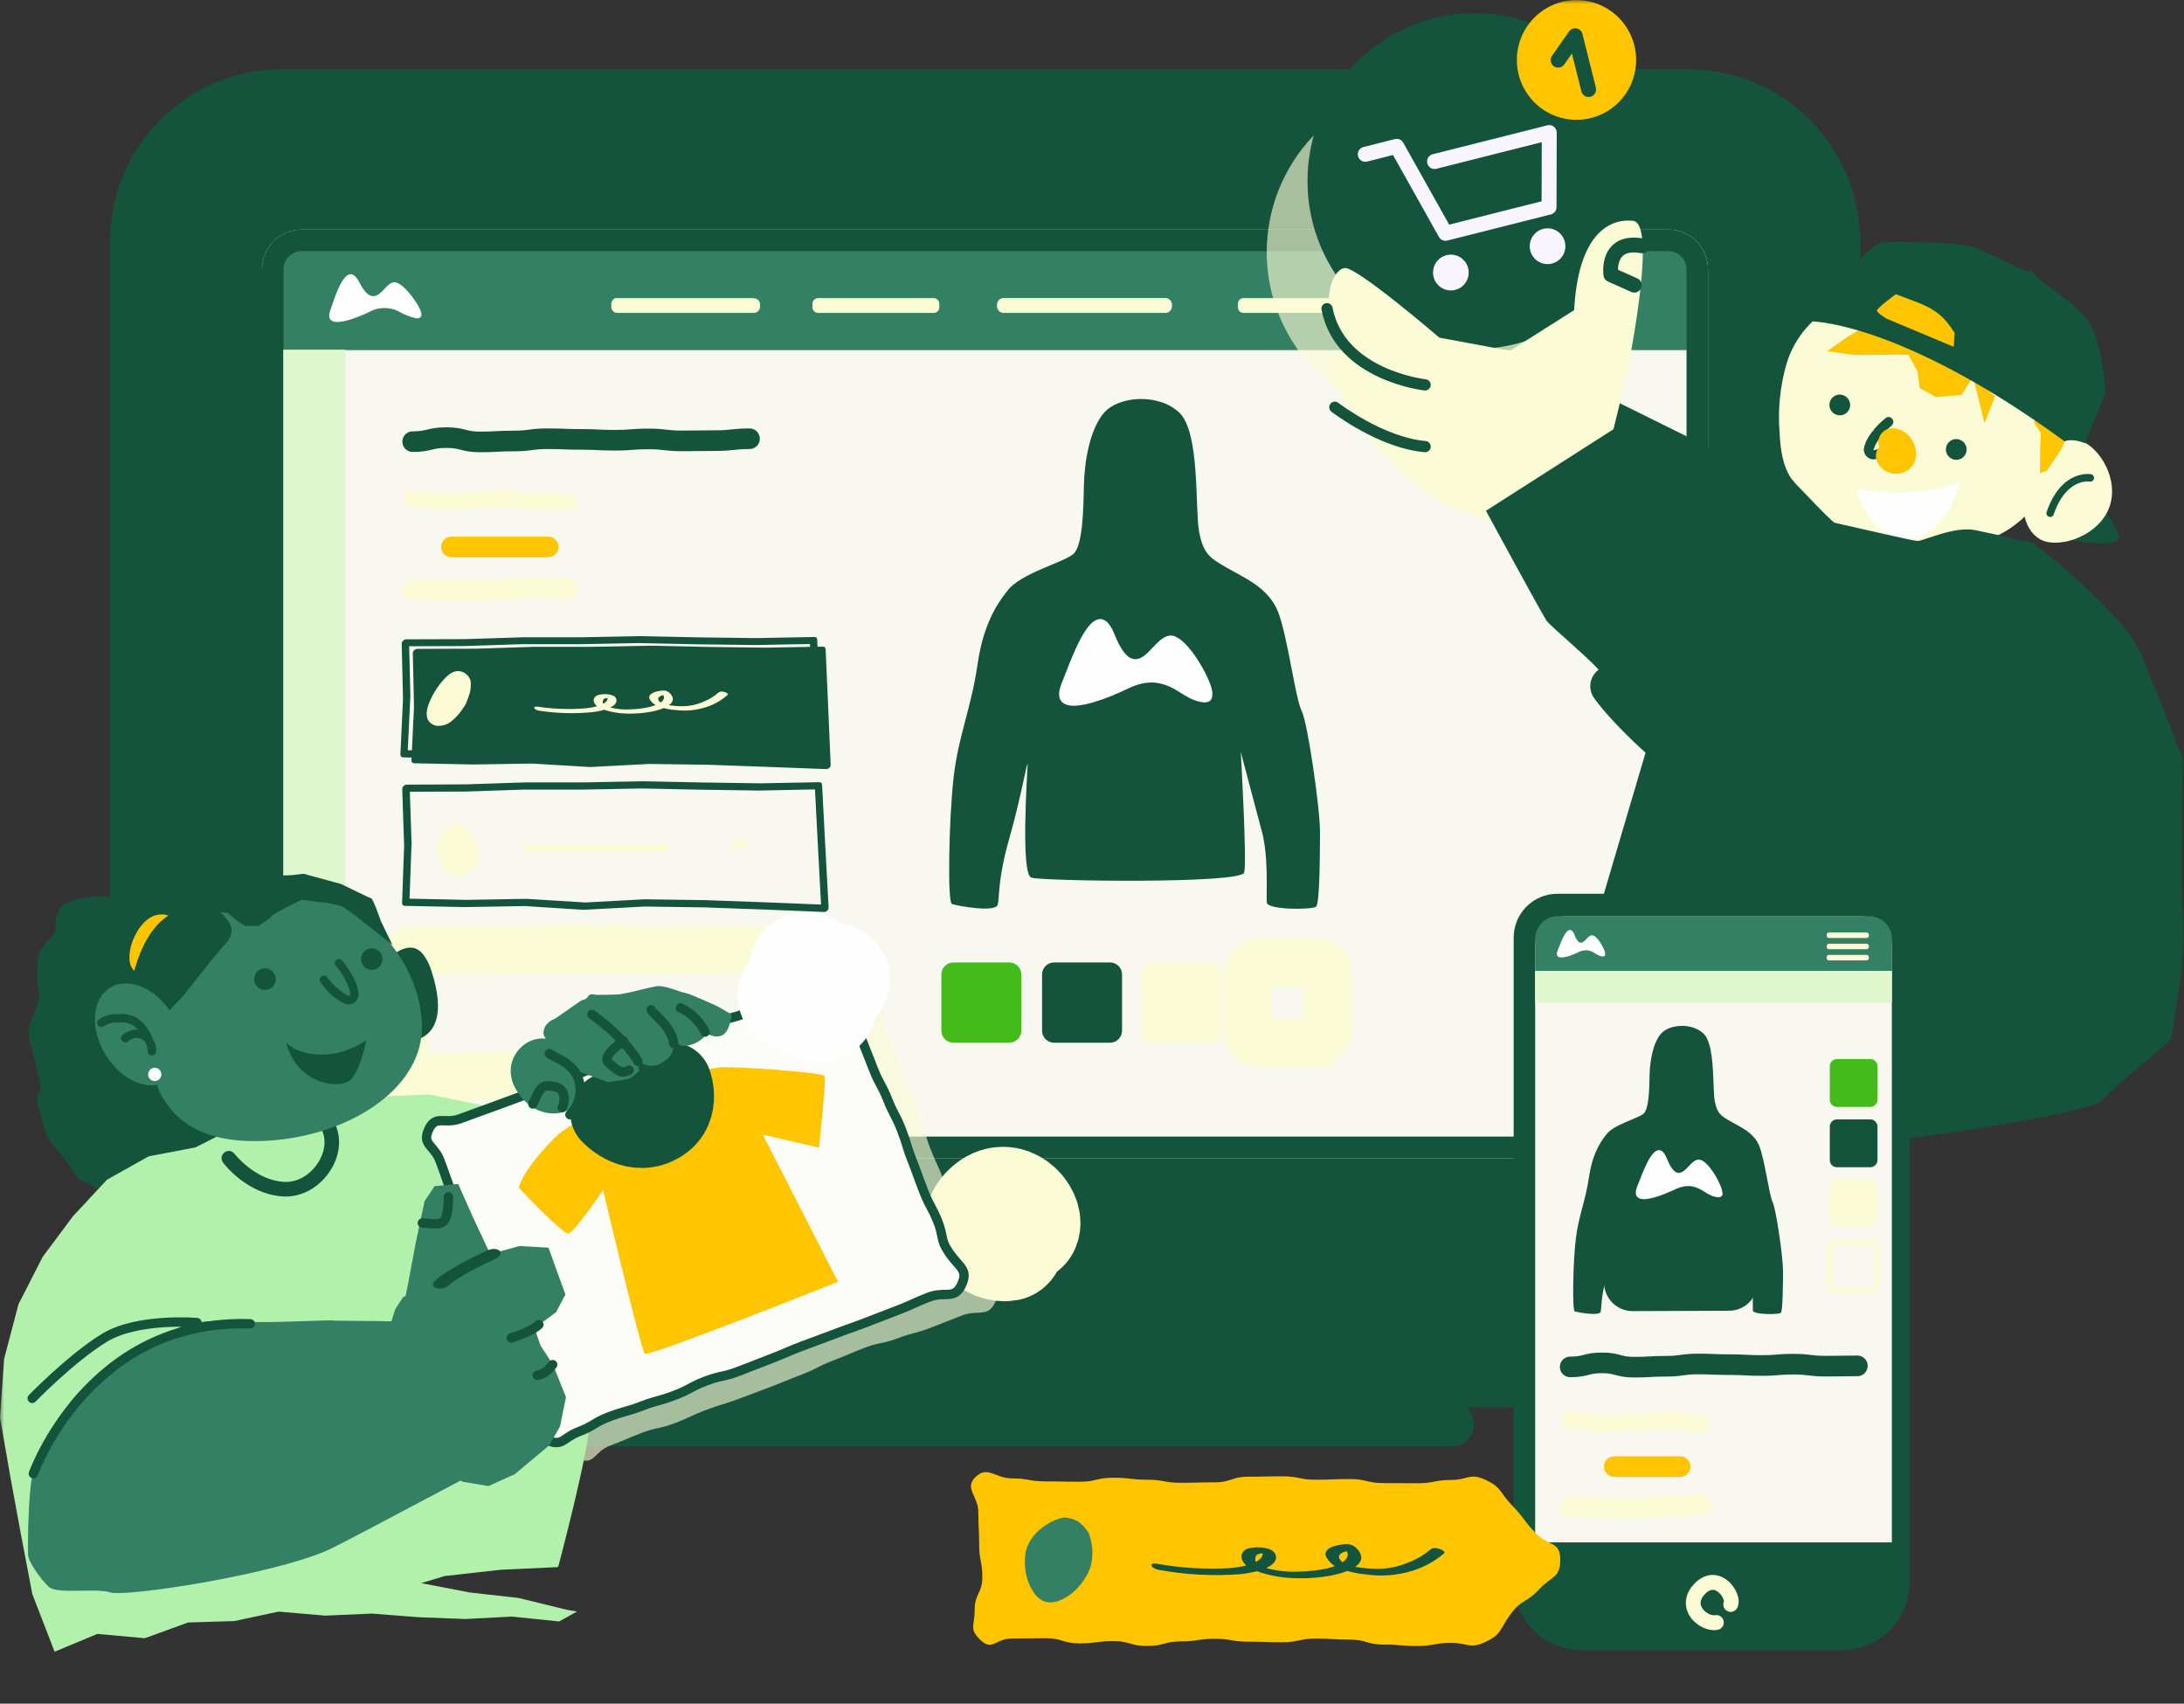
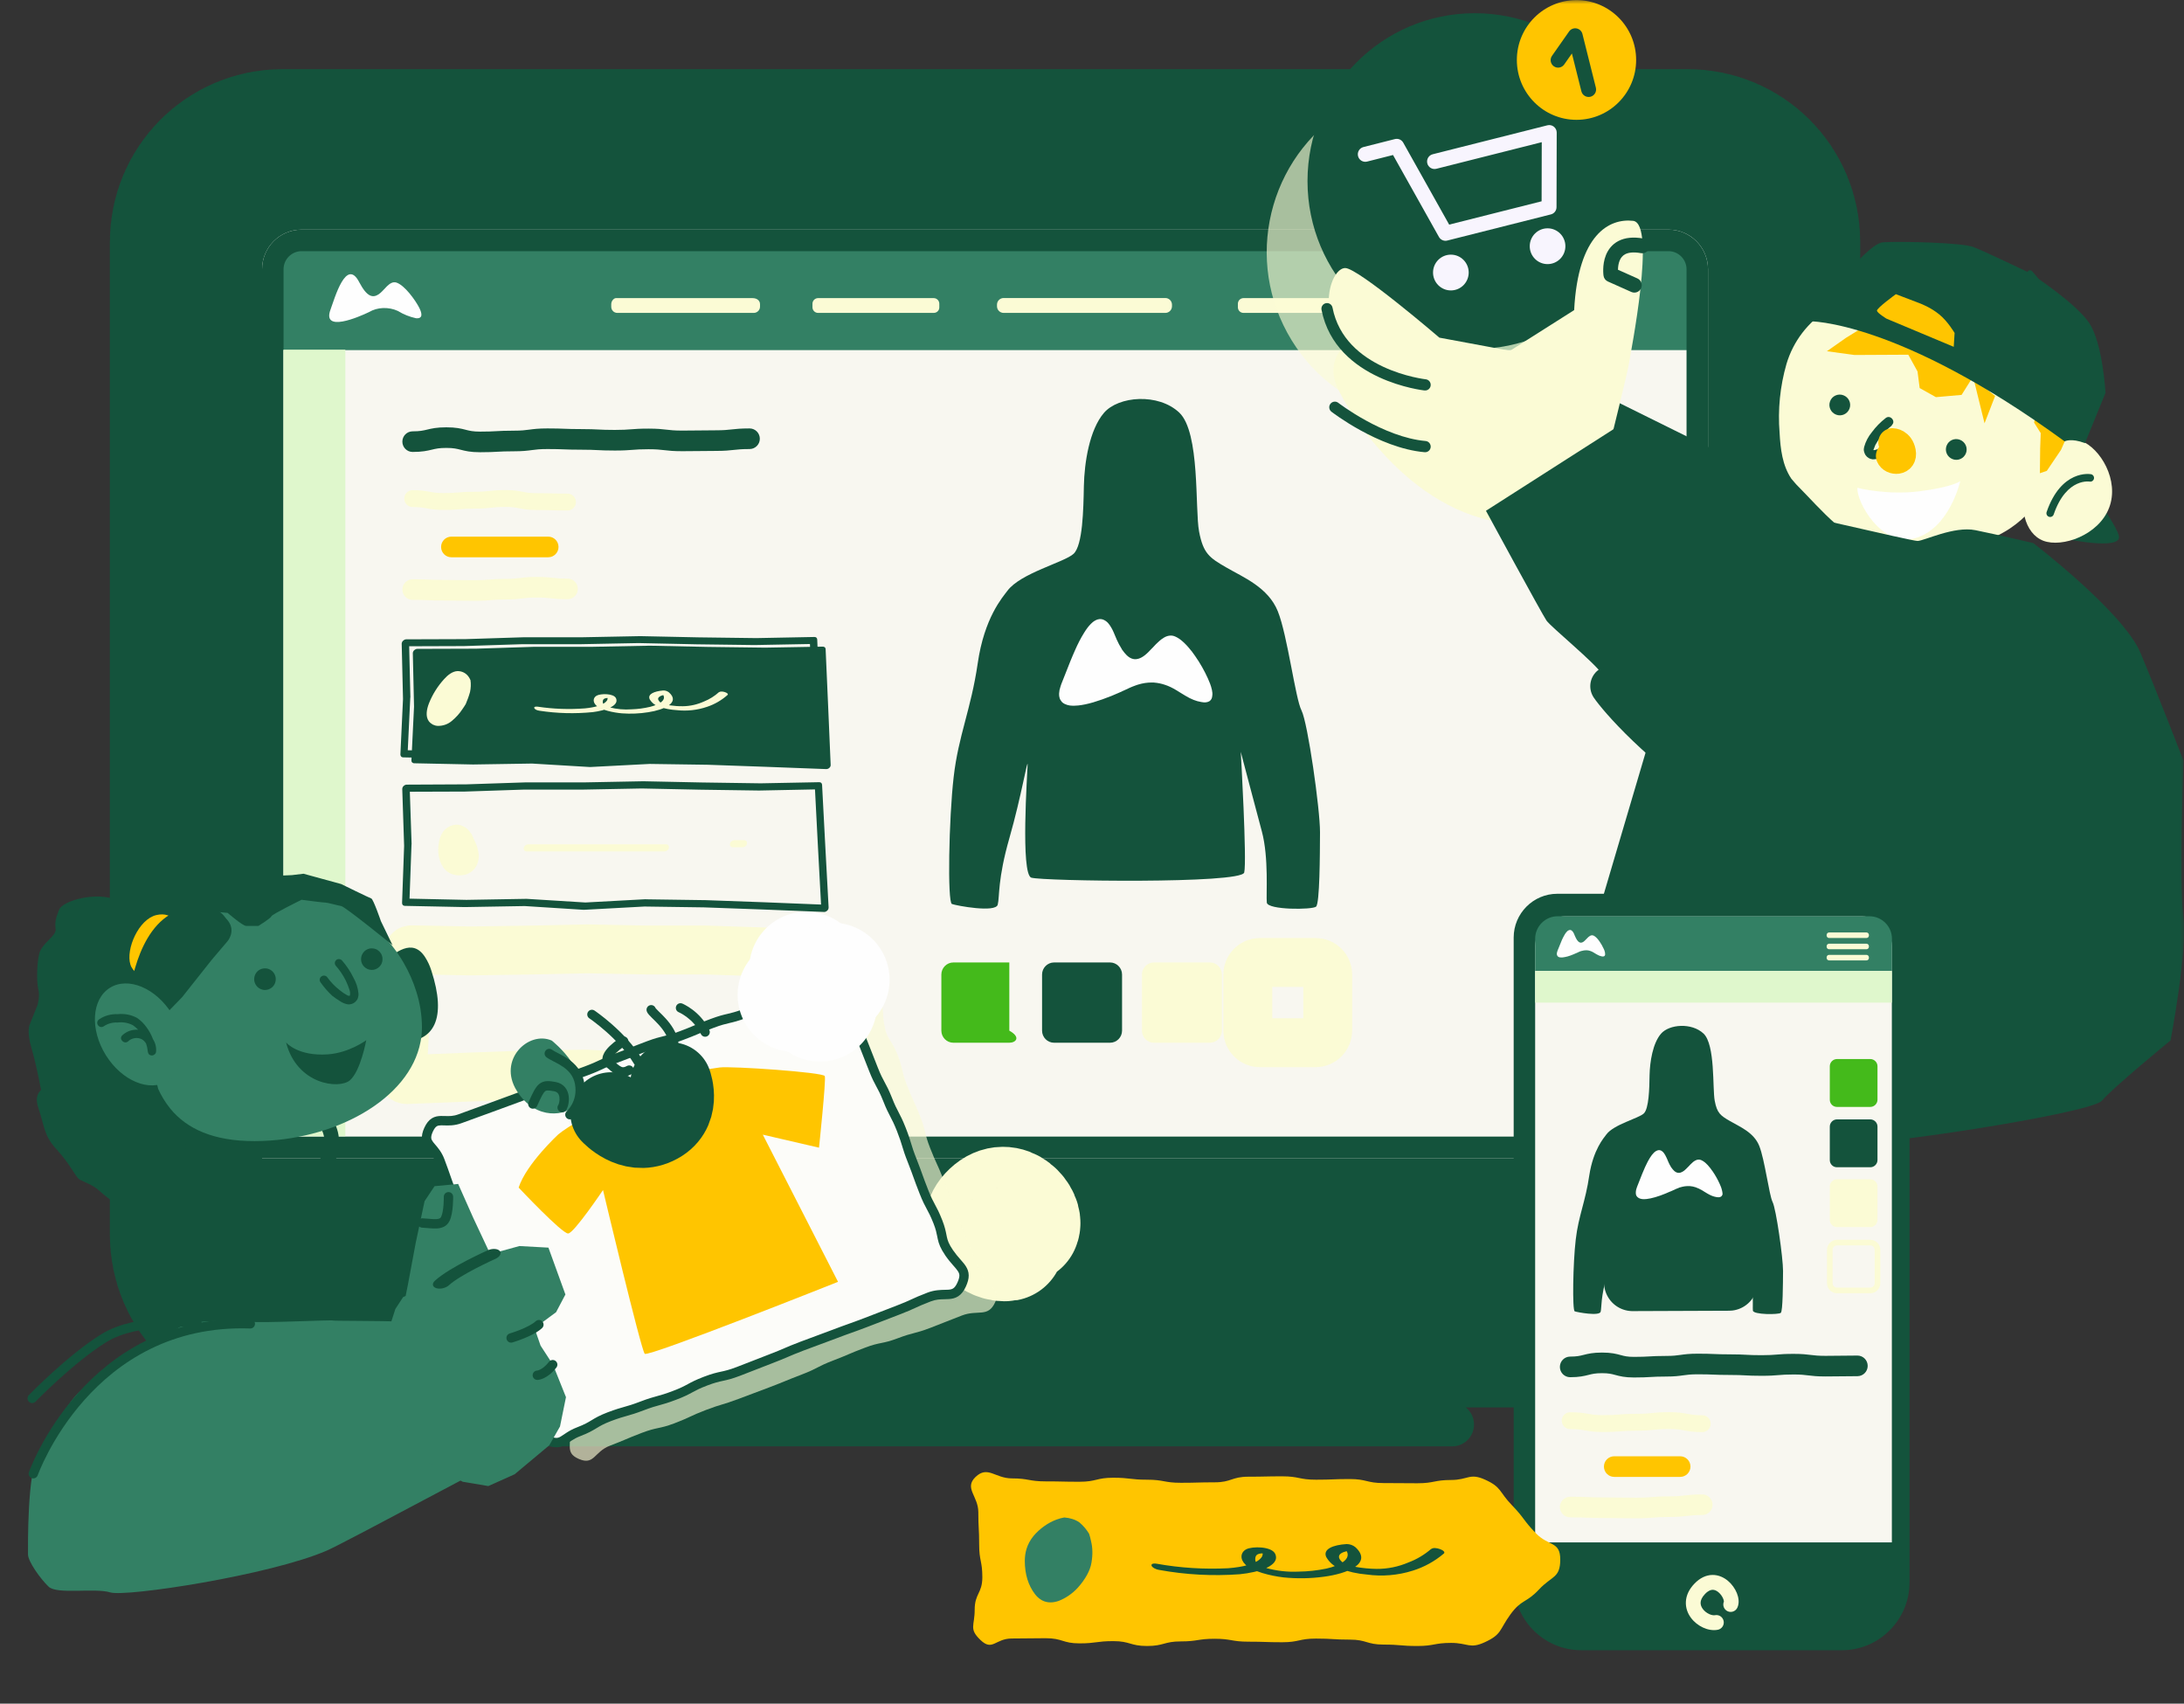
<svg xmlns="http://www.w3.org/2000/svg" width="268" height="209" viewBox="0 0 268 209" fill="none">
  <rect x="0" y="0" width="268" height="209" fill="#333333" stroke="none" />
  <g clip-path="url(#clip0_17_238)">
    <mask id="mask0_17_238" style="mask-type:luminance" maskUnits="userSpaceOnUse" x="0" y="0" width="268" height="209">
      <path d="M268 0H0V209H268V0Z" fill="white" />
    </mask>
    <g mask="url(#mask0_17_238)">
      <path d="M171.2 172.065H69.714L78.362 171.295C82.966 170.881 86.527 166.295 86.527 160.767V156.653H151.294V160.204C151.294 165.64 154.753 170.192 159.288 170.708L171.2 172.065Z" fill="#14533C" />
      <path d="M207.093 156.653H34.657C31.794 156.653 29.48 154.331 29.48 151.458V29.676C29.48 26.802 31.794 24.481 34.657 24.481H207.093C209.956 24.481 212.27 26.802 212.27 29.676V151.458C212.27 154.331 209.945 156.653 207.093 156.653Z" fill="#14533C" stroke="#14533C" stroke-width="32" stroke-miterlimit="10" />
      <path d="M209.59 142.079H32.16V33.031C32.16 30.342 34.325 28.17 37.005 28.17H204.745C207.425 28.17 209.59 30.342 209.59 33.031V142.079Z" fill="#F8F7F0" />
      <path d="M207.757 42.95H33.157V32.871C33.157 31.377 34.359 30.17 35.848 30.17H205.054C206.543 30.17 207.746 31.377 207.746 32.871V42.95H207.757Z" fill="#338064" />
      <path d="M204.745 30.813C205.959 30.813 206.956 31.813 206.956 33.031V139.435H34.794V33.031C34.794 31.813 35.791 30.813 37.005 30.813H204.745ZM204.745 28.17H37.005C34.325 28.17 32.16 30.342 32.16 33.031V142.079H209.59V33.031C209.59 30.354 207.414 28.17 204.745 28.17Z" fill="#14533C" />
      <path d="M51.367 37.606C50.943 36.824 49.683 35.008 48.641 34.663C47.771 34.399 47.152 35.663 46.453 36.112C45.755 36.56 45.045 36.456 44.094 34.641C42.491 31.514 41.07 36.594 40.555 37.985C39.501 40.835 44.002 38.904 45.285 38.284C45.789 37.985 46.384 37.813 47.003 37.79C47.622 37.767 48.251 37.882 48.824 38.146C49.511 38.571 50.267 38.87 51.058 39.042C51.962 39.111 51.791 38.376 51.367 37.606Z" fill="#FEFEFE" />
      <path d="M92.494 38.387H75.75C75.338 38.387 75.006 38.054 75.006 37.64V37.318C75.006 36.905 75.338 36.571 75.579 36.571H92.334C92.93 36.571 93.262 36.905 93.262 37.318V37.64C93.25 38.054 92.907 38.387 92.494 38.387Z" fill="#FBFBD5" />
      <path d="M114.576 38.387H100.385C100.008 38.387 99.698 38.077 99.698 37.698V37.261C99.698 36.882 100.008 36.571 100.385 36.571H114.576C114.954 36.571 115.263 36.882 115.263 37.261V37.698C115.274 38.077 114.965 38.387 114.576 38.387Z" fill="#FBFBD5" />
      <path d="M166.779 38.387H152.588C152.21 38.387 151.901 38.077 151.901 37.698V37.261C151.901 36.882 152.21 36.571 152.588 36.571H166.779C167.156 36.571 167.466 36.882 167.466 37.261V37.698C167.477 38.077 167.156 38.387 166.779 38.387Z" fill="#FBFBD5" />
      <path d="M143.002 38.387H123.154C122.707 38.387 122.341 38.02 122.341 37.571V37.376C122.341 36.928 122.707 36.56 123.154 36.56H143.002C143.448 36.56 143.815 36.928 143.815 37.376V37.571C143.815 38.02 143.448 38.387 143.002 38.387Z" fill="#FBFBD5" />
      <path d="M178.209 177.432H62.693C61.216 177.432 60.025 176.237 60.025 174.754C60.025 173.271 61.216 172.076 62.693 172.076H178.209C179.686 172.076 180.877 173.271 180.877 174.754C180.877 176.225 179.686 177.432 178.209 177.432Z" fill="#14533C" />
      <path d="M196.602 48.398L215.809 57.903L232.393 60.546L234.237 72.695C234.237 72.695 219.234 85.636 217.653 84.314C216.072 82.993 198.183 66.615 197.392 65.821C196.602 65.029 192.124 59.489 192.124 58.167C192.124 56.845 196.602 48.398 196.602 48.398Z" fill="#14533C" />
      <path d="M125.502 150.4C126.052 149.343 123.692 146.251 121.345 148.469C118.985 150.688 121.883 152.906 123.578 152.607" stroke="#FBFBD5" stroke-width="14" stroke-miterlimit="10" stroke-linecap="round" stroke-linejoin="round" />
      <path opacity="0.64" d="M193.968 21.021C193.956 20.998 193.933 20.964 193.922 20.941C195.468 19.182 196.155 16.711 195.548 14.275C194.563 10.344 190.578 7.953 186.661 8.942C185.046 9.344 183.695 10.264 182.733 11.482C177.441 9.631 171.405 9.953 166.103 12.873C156.162 18.343 152.519 30.859 157.971 40.835C163.422 50.812 175.895 54.467 185.836 48.996C195.777 43.525 199.419 30.997 193.968 21.021Z" fill="#FBFBD5" />
      <path d="M253.592 55.972C253.592 55.972 259.536 63.822 260.006 65.73C260.464 67.638 253.146 66.04 253.146 66.04L253.592 55.972Z" fill="#14533C" />
      <path d="M220.711 38.146C218.145 37.882 215.729 40.824 215.396 44.674C215.064 48.524 216.84 51.846 219.428 52.099C222.016 52.352 226.082 49.456 226.437 45.617C226.792 41.755 223.276 38.41 220.711 38.146Z" fill="#14533C" />
      <path d="M220.413 59.42C223.757 62.799 226.391 66.224 230.949 67.523C233.183 68.028 235.496 68.086 237.741 67.672C240.856 67.27 244.029 66.569 246.652 64.822C250.58 62.201 252.687 57.616 254.142 53.133C254.863 50.996 255.436 48.674 254.955 46.456C254.52 44.812 253.672 43.318 252.504 42.077C249.572 38.951 245.724 36.847 241.509 36.077C237.318 35.319 233.011 35.434 228.877 36.411C227.273 36.687 225.727 37.227 224.296 37.985C221.856 39.514 220.047 41.87 219.222 44.64C218.431 47.386 218.145 50.248 218.374 53.099C218.478 55.064 218.718 57.098 219.818 58.73" fill="#FBFBD5" />
      <path d="M226.953 50.134C227.205 49.478 226.872 48.742 226.208 48.49C225.555 48.237 224.811 48.57 224.57 49.226C224.318 49.88 224.651 50.616 225.315 50.869C225.967 51.122 226.701 50.788 226.953 50.134Z" fill="#14533C" />
      <path d="M241.246 55.593C241.498 54.938 241.166 54.202 240.501 53.949C239.837 53.697 239.104 54.03 238.864 54.685C238.612 55.34 238.944 56.075 239.608 56.328C240.261 56.581 240.994 56.248 241.246 55.593Z" fill="#14533C" />
      <path d="M232.118 52.168C232.702 51.719 231.98 50.823 231.396 51.283C230.744 51.789 230.171 52.375 229.69 53.03C229.255 53.559 228.934 54.167 228.751 54.834C228.705 55.007 228.693 55.179 228.728 55.351C228.762 55.524 228.831 55.685 228.922 55.834C229.025 55.984 229.151 56.099 229.312 56.191C229.461 56.282 229.633 56.328 229.804 56.351C230.537 56.328 231.247 56.099 231.854 55.685C232.462 55.351 233.022 54.938 233.527 54.467C233.641 54.375 233.71 54.237 233.721 54.087C233.733 53.938 233.698 53.8 233.607 53.673C233.515 53.559 233.378 53.489 233.229 53.478C233.08 53.467 232.931 53.501 232.816 53.593C232.313 54.076 231.751 54.478 231.133 54.788C230.824 54.949 230.503 55.076 230.171 55.179C230.091 55.202 230.022 55.213 229.942 55.225C229.953 55.225 229.85 55.191 229.896 55.202C229.793 55.167 229.884 55.11 229.896 55.202C229.907 55.156 229.907 55.156 229.896 55.202C229.896 55.179 229.907 55.156 229.919 55.133C229.907 55.167 229.93 55.087 229.919 55.133C229.93 55.099 229.942 55.076 229.953 55.03C229.942 55.064 229.965 54.984 229.953 55.03C229.965 54.995 229.953 55.018 229.999 54.915C230.045 54.811 230.079 54.697 230.125 54.593C230.297 54.271 230.491 53.972 230.72 53.673C231.144 53.11 231.648 52.593 232.198 52.156L232.118 52.168Z" fill="#14533C" />
      <path d="M255.39 54.087C253.054 53.191 250.122 55.225 248.839 58.604C247.556 61.983 248.438 65.465 250.741 66.339C253.043 67.212 257.532 65.661 258.815 62.282C260.098 58.926 257.727 54.984 255.39 54.087Z" fill="#FBFBD5" />
      <path d="M253.821 46.961L250.728 46.444L250.66 47.099L250.374 48.03L249.606 51.846L250.419 53.133L250.351 54.984L250.317 58.052L251.164 57.765L252.905 55.191L255.218 49.95" fill="#FFC500" />
      <path d="M231.957 38.112L231.488 39.089L230.182 39.181L226.506 41.456L224.181 43.088L227.571 43.548L234.168 43.513L235.302 45.571L235.565 47.605L237.558 48.72L240.707 48.444L242.116 46.203L243.525 51.926L244.819 48.582" fill="#FFC500" />
      <path d="M221.982 39.41C221.982 39.41 232.828 39.169 253.351 54.145C253.351 54.145 254.142 53.708 255.848 54.363L258.368 48.191C258.368 48.191 258.036 42.031 256.318 39.548C254.6 37.066 249.102 33.503 249.102 33.503C249.102 33.503 243.536 30.825 242.139 30.296C240.742 29.767 233.343 29.584 231.075 29.721C228.808 29.86 221.982 39.41 221.982 39.41Z" fill="#14533C" />
      <path d="M231.488 39.089L239.745 42.548L239.849 40.847C239.849 40.847 239.024 39.433 237.982 38.583C236.94 37.732 235.829 37.307 235.508 37.181C235.187 37.054 232.645 36.089 232.645 36.089C232.645 36.089 230.251 37.824 230.32 38.123C230.377 38.41 231.488 39.089 231.488 39.089Z" fill="#FFC500" />
      <path fill-rule="evenodd" clip-rule="evenodd" d="M256.584 58.175C256.584 58.175 256.584 58.175 256.501 58.627L256.584 58.175C256.833 58.221 256.997 58.461 256.952 58.71C256.906 58.959 256.669 59.124 256.421 59.08H256.42C256.418 59.079 256.413 59.078 256.405 59.077C256.389 59.075 256.362 59.072 256.326 59.07C256.253 59.064 256.141 59.06 255.999 59.07C255.716 59.087 255.315 59.156 254.865 59.363C253.978 59.769 252.823 60.743 252.01 63.11C251.927 63.35 251.666 63.477 251.427 63.394C251.188 63.312 251.061 63.05 251.144 62.81C252.025 60.246 253.332 59.054 254.484 58.526C255.053 58.266 255.566 58.176 255.941 58.152C256.129 58.14 256.282 58.144 256.393 58.153C256.447 58.157 256.492 58.161 256.524 58.166C256.54 58.168 256.553 58.17 256.564 58.171C256.569 58.172 256.573 58.173 256.576 58.173L256.581 58.174H256.583L256.584 58.175Z" fill="#14533C" />
      <path d="M232.232 54.271C232.232 54.271 233.126 54.271 233.355 55.455C233.584 56.639 232.175 56.581 231.935 55.937" stroke="#FFC500" stroke-width="3.482" stroke-miterlimit="10" stroke-linecap="round" stroke-linejoin="round" />
      <path fill-rule="evenodd" clip-rule="evenodd" d="M248.864 33.255C249.001 33.122 249.219 33.127 249.35 33.264L249.103 33.503C249.35 33.264 249.35 33.264 249.35 33.264L249.351 33.265L249.353 33.267L249.361 33.275C249.367 33.281 249.376 33.291 249.388 33.303C249.411 33.329 249.445 33.366 249.488 33.413C249.575 33.509 249.698 33.65 249.848 33.83C250.148 34.189 250.556 34.709 250.99 35.349C251.856 36.626 252.839 38.403 253.264 40.371C253.461 41.283 253.452 42.489 253.337 43.759C253.223 45.036 253 46.408 252.754 47.667C252.509 48.926 252.24 50.077 252.033 50.912C251.929 51.33 251.841 51.67 251.778 51.905C251.747 52.023 251.722 52.114 251.705 52.177C251.696 52.208 251.69 52.231 251.685 52.248L251.68 52.266L251.678 52.272C251.678 52.273 251.678 52.273 251.348 52.179C251.017 52.086 251.017 52.086 251.017 52.086L251.018 52.081L251.023 52.063C251.027 52.048 251.034 52.025 251.042 51.994C251.059 51.933 251.083 51.843 251.114 51.727C251.176 51.495 251.263 51.16 251.366 50.746C251.571 49.918 251.837 48.779 252.08 47.535C252.322 46.289 252.541 44.942 252.653 43.697C252.766 42.445 252.767 41.324 252.592 40.518C252.193 38.671 251.263 36.977 250.422 35.737C250.003 35.119 249.609 34.618 249.321 34.272C249.177 34.099 249.059 33.966 248.978 33.876C248.938 33.831 248.906 33.797 248.886 33.774C248.875 33.763 248.867 33.755 248.862 33.749L248.857 33.743L248.855 33.742M248.864 33.255C248.728 33.387 248.724 33.605 248.855 33.742L248.864 33.255ZM251.348 52.179L251.017 52.086C250.966 52.269 251.072 52.46 251.255 52.511C251.437 52.563 251.627 52.455 251.678 52.272L251.348 52.179Z" fill="#14533C" />
      <path d="M227.915 59.846C227.915 59.846 231.557 60.788 235.622 60.259C239.688 59.73 240.547 59.018 240.547 59.018C240.547 59.018 239.253 64.776 235.073 66.006C230.892 67.236 227.834 61.604 227.915 59.846Z" fill="#FEFEFE" />
      <path d="M101.622 86.636L101.313 79.636C101.313 79.544 101.279 79.464 101.21 79.407C101.141 79.349 101.061 79.326 100.958 79.326L93.891 79.452L86.825 79.361L79.747 79.211L72.635 79.349H65.534L58.399 79.579L51.206 79.602C51.138 79.602 51.069 79.614 51.011 79.648C50.943 79.671 50.886 79.717 50.829 79.763C50.771 79.809 50.737 79.866 50.702 79.935C50.68 79.993 50.657 80.062 50.657 80.119L50.806 86.693L50.485 93.29C50.485 93.382 50.508 93.475 50.576 93.532C50.633 93.589 50.725 93.635 50.829 93.635L58.055 93.784L65.282 93.67L72.383 94.095H72.429L79.724 93.716L86.894 93.819L94.052 94.072L101.371 94.348H101.382C101.451 94.348 101.519 94.336 101.588 94.313C101.657 94.29 101.714 94.244 101.771 94.198C101.829 94.153 101.863 94.083 101.897 94.026C101.92 93.957 101.943 93.9 101.931 93.831L101.622 86.636Z" fill="#14533C" />
      <path d="M123.612 72.487C125.215 70.304 130.621 68.982 131.744 67.936C132.866 66.879 132.946 62.523 133.003 59.627C133.061 56.742 133.69 52.719 135.466 50.65C137.241 48.582 142.131 48.191 144.708 50.616C147.285 53.053 146.621 62.465 147.137 65.189C147.652 67.913 148.408 68.419 150.481 69.614C152.554 70.821 155.612 72.039 156.803 74.993C157.994 77.958 158.944 85.67 159.712 87.164C160.479 88.67 161.991 99.29 161.979 102.106C161.968 104.933 161.945 110.817 161.499 111.22C161.052 111.622 155.554 111.645 155.451 110.725C155.348 109.806 155.715 105.243 154.844 102.002C153.974 98.761 152.256 92.233 152.256 92.233C152.256 92.233 153.023 105.622 152.679 107.036C152.336 108.45 127.895 108.094 126.555 107.668C125.215 107.243 126.074 94.842 126.097 93.842C126.12 92.842 125.341 97.646 123.875 102.772C122.398 107.921 122.684 109.967 122.432 110.979C122.18 112.001 117.37 111.105 116.809 110.898C116.248 110.691 116.431 100.439 117.026 95.313C117.61 90.222 119.145 87.05 119.97 81.418C120.772 75.775 123.039 73.258 123.612 72.487Z" fill="#14533C" />
      <path d="M138.558 51.294C136.863 51.604 135.58 53.685 135.351 56.374C135.111 59.075 135.168 61.546 135.993 63.546C136.817 65.546 139.268 67.913 139.738 68.419C140.207 68.924 143.414 64.913 144.01 62.373C144.605 59.834 144.811 58.19 144.284 54.823C143.758 51.478 140.173 51.007 138.558 51.294Z" fill="#14533C" />
      <path fill-rule="evenodd" clip-rule="evenodd" d="M147.345 91.831C147.504 91.827 147.65 91.919 147.717 92.063L150.764 98.626C150.79 98.683 150.803 98.745 150.801 98.808L150.63 104.554C150.623 104.771 150.447 104.944 150.231 104.944L129.306 105.048C129.09 105.049 128.912 104.878 128.903 104.661L128.686 98.995C128.684 98.94 128.693 98.885 128.713 98.834L131.187 92.455C131.245 92.304 131.389 92.203 131.551 92.199L147.345 91.831ZM131.837 92.997L129.49 99.048L129.69 104.241L149.84 104.142L149.997 98.879L147.101 92.641L131.837 92.997Z" fill="#14533C" />
      <path d="M137.092 69.476C137.092 69.476 137.344 73.683 137.321 75.349" stroke="#14533C" stroke-width="7" stroke-miterlimit="10" stroke-linecap="round" stroke-linejoin="round" />
      <path d="M142.131 69.948C142.131 69.948 141.651 72.971 142.28 74.648" stroke="#14533C" stroke-width="7" stroke-miterlimit="10" stroke-linecap="round" stroke-linejoin="round" />
      <path d="M148.717 84.636C148.602 84.096 148.385 83.59 148.213 83.211C147.789 82.28 147.274 81.361 146.678 80.51C146.587 80.372 146.484 80.234 146.381 80.096L146.197 79.844H146.186C145.785 79.326 145.407 78.924 145.006 78.59C144.731 78.361 144.468 78.2 144.204 78.085C144.021 78.004 143.815 77.958 143.62 77.97C143.369 77.982 143.128 78.05 142.864 78.2C142.601 78.349 142.372 78.533 142.212 78.682C141.948 78.912 141.708 79.165 141.479 79.418L141.295 79.602C141.055 79.855 140.791 80.142 140.482 80.383C140.219 80.59 139.967 80.728 139.704 80.809C139.326 80.924 138.971 80.878 138.627 80.671C138.489 80.59 138.375 80.487 138.26 80.383C138.066 80.188 137.894 79.981 137.733 79.751C137.722 79.728 137.699 79.717 137.688 79.694C137.676 79.659 137.665 79.636 137.642 79.602C137.413 79.246 137.218 78.866 137.046 78.487C136.978 78.326 136.909 78.166 136.84 78.004C136.771 77.855 136.714 77.706 136.646 77.545C136.462 77.131 136.279 76.82 136.073 76.556C135.947 76.384 135.787 76.234 135.592 76.12C135.306 75.936 134.996 75.901 134.687 75.993C134.573 76.028 134.458 76.085 134.355 76.142C134.149 76.258 133.989 76.407 133.862 76.533C133.576 76.82 133.324 77.154 133.038 77.614C132.591 78.326 132.236 79.05 131.961 79.671C131.515 80.659 131.114 81.682 130.724 82.682C130.564 83.096 130.404 83.51 130.232 83.923C130.198 84.004 130.175 84.085 130.152 84.165C130.14 84.199 130.129 84.234 130.117 84.28L130.083 84.406C130.06 84.487 130.037 84.567 130.014 84.647C129.957 84.946 129.946 85.199 129.98 85.429C130.003 85.579 130.049 85.774 130.186 85.946L130.198 85.969C130.22 86.004 130.243 86.038 130.278 86.073L130.289 86.096C130.381 86.199 130.507 86.291 130.656 86.36C130.851 86.452 131.045 86.51 131.251 86.544C131.286 86.544 131.32 86.555 131.366 86.555C131.652 86.59 131.95 86.578 132.316 86.544C132.855 86.486 133.416 86.372 134.137 86.165C134.904 85.934 135.661 85.67 136.393 85.372C136.646 85.268 136.898 85.165 137.149 85.05L137.493 84.9L137.665 84.831L137.653 84.82L137.688 84.808C137.802 84.751 137.928 84.705 138.043 84.647C138.432 84.464 138.856 84.257 139.326 84.096C139.337 84.096 139.337 84.085 139.349 84.085C139.429 84.061 139.509 84.038 139.589 84.004L139.623 83.993C140.219 83.809 140.769 83.728 141.307 83.728C141.364 83.728 141.433 83.728 141.49 83.728H141.559C141.593 83.728 141.628 83.739 141.651 83.739C142.086 83.774 142.521 83.866 142.933 84.004C143.403 84.153 143.873 84.383 144.388 84.693C144.548 84.785 144.709 84.889 144.869 84.992C145.075 85.119 145.27 85.245 145.476 85.36C146.163 85.774 146.77 86.015 147.389 86.118C147.583 86.153 147.801 86.188 148.018 86.153C148.351 86.107 148.568 85.958 148.683 85.693C148.717 85.601 148.74 85.51 148.751 85.418C148.809 85.119 148.763 84.855 148.717 84.636Z" fill="#FEFEFE" />
      <path fill-rule="evenodd" clip-rule="evenodd" d="M52.997 55.162C52.43 55.298 51.806 55.443 50.633 55.443C49.938 55.443 49.374 54.877 49.374 54.179C49.374 53.481 49.938 52.915 50.633 52.915C51.524 52.915 51.937 52.816 52.397 52.706L52.413 52.702C52.979 52.566 53.601 52.421 54.768 52.421C55.95 52.421 56.581 52.578 57.151 52.724L57.171 52.73C57.628 52.846 58.031 52.949 58.903 52.949C59.906 52.949 60.399 52.922 60.902 52.894H60.904C61.434 52.864 61.974 52.834 63.037 52.834C63.992 52.834 64.45 52.773 64.933 52.709L64.943 52.708C65.489 52.634 66.065 52.558 67.172 52.558C68.23 52.558 68.766 52.579 69.292 52.6H69.297C69.804 52.62 70.301 52.639 71.306 52.639C72.371 52.639 72.912 52.666 73.441 52.692L73.447 52.693C73.95 52.718 74.443 52.742 75.441 52.742C76.43 52.742 76.913 52.705 77.41 52.666L77.415 52.666C77.95 52.624 78.5 52.581 79.575 52.581C80.678 52.581 81.249 52.647 81.793 52.711L81.804 52.712C82.29 52.769 82.754 52.823 83.71 52.823C84.737 52.823 85.248 52.814 85.76 52.806H85.761C86.281 52.797 86.804 52.788 87.844 52.788C88.806 52.788 89.274 52.736 89.764 52.682L89.773 52.681C90.316 52.621 90.885 52.558 91.979 52.558C92.675 52.558 93.239 53.124 93.239 53.823C93.239 54.521 92.675 55.087 91.979 55.087C91.017 55.087 90.549 55.139 90.059 55.193L90.05 55.194C89.507 55.254 88.938 55.317 87.844 55.317C86.826 55.317 86.318 55.325 85.806 55.334H85.802C85.281 55.343 84.756 55.351 83.71 55.351C82.612 55.351 82.044 55.286 81.501 55.222L81.493 55.221C81.006 55.164 80.54 55.11 79.575 55.11C78.595 55.11 78.114 55.147 77.619 55.186L77.609 55.187C77.075 55.228 76.521 55.271 75.441 55.271C74.381 55.271 73.844 55.244 73.315 55.217H73.313C72.809 55.192 72.313 55.167 71.306 55.167C70.253 55.167 69.72 55.147 69.194 55.126H69.193C68.686 55.106 68.185 55.087 67.172 55.087C66.225 55.087 65.77 55.148 65.288 55.212L65.275 55.214C64.727 55.287 64.149 55.363 63.037 55.363C62.043 55.363 61.552 55.39 61.051 55.418L61.044 55.418C60.514 55.448 59.971 55.478 58.903 55.478C57.726 55.478 57.098 55.32 56.529 55.174L56.511 55.17C56.055 55.053 55.648 54.949 54.768 54.949C53.887 54.949 53.476 55.047 53.017 55.157C53.01 55.159 53.004 55.16 52.997 55.162Z" fill="#14533C" />
      <path fill-rule="evenodd" clip-rule="evenodd" d="M60.251 62.287C59.755 62.341 59.24 62.397 58.238 62.397C57.331 62.397 56.887 62.434 56.43 62.473L56.424 62.474C55.932 62.515 55.426 62.557 54.436 62.557C53.398 62.557 52.854 62.457 52.346 62.362L52.333 62.359C51.896 62.278 51.489 62.201 50.633 62.201C50.064 62.201 49.603 61.738 49.603 61.167C49.603 60.595 50.064 60.132 50.633 60.132C51.672 60.132 52.215 60.233 52.724 60.328L52.736 60.33C53.173 60.412 53.581 60.489 54.436 60.489C55.343 60.489 55.788 60.451 56.245 60.412L56.251 60.412C56.742 60.37 57.248 60.328 58.238 60.328C59.133 60.328 59.568 60.28 60.021 60.231L60.028 60.231C60.524 60.176 61.039 60.121 62.041 60.121C63.084 60.121 63.632 60.228 64.143 60.33L64.156 60.333C64.591 60.42 64.994 60.5 65.843 60.5C66.808 60.5 67.294 60.515 67.775 60.529H67.778C68.246 60.544 68.71 60.558 69.646 60.558C70.215 60.558 70.676 61.021 70.676 61.592C70.676 62.164 70.215 62.627 69.646 62.627C68.681 62.627 68.194 62.612 67.713 62.598L67.711 62.597C67.242 62.583 66.778 62.569 65.843 62.569C64.799 62.569 64.252 62.461 63.741 62.359L63.728 62.357C63.293 62.27 62.89 62.19 62.041 62.19C61.146 62.19 60.711 62.237 60.258 62.287L60.251 62.287Z" fill="#FBFBD5" />
      <path fill-rule="evenodd" clip-rule="evenodd" d="M64.1 73.415C63.596 73.478 63.064 73.545 62.041 73.545C61.143 73.545 60.706 73.582 60.253 73.62L60.246 73.621C59.75 73.663 59.237 73.706 58.238 73.706C57.277 73.706 56.794 73.697 56.314 73.689H56.313C55.842 73.68 55.375 73.671 54.436 73.671C53.462 73.671 52.967 73.651 52.482 73.63L52.478 73.63C52.014 73.61 51.558 73.591 50.633 73.591C49.938 73.591 49.374 73.025 49.374 72.327C49.374 71.629 49.938 71.063 50.633 71.063C51.608 71.063 52.103 71.083 52.588 71.104L52.591 71.104C53.056 71.124 53.512 71.143 54.436 71.143C55.397 71.143 55.88 71.152 56.36 71.161H56.361C56.832 71.169 57.299 71.177 58.238 71.177C59.136 71.177 59.573 71.141 60.027 71.102L60.034 71.101C60.529 71.06 61.042 71.017 62.041 71.017C62.912 71.017 63.331 70.963 63.773 70.907L63.784 70.906C64.288 70.842 64.82 70.775 65.843 70.775C66.856 70.775 67.38 70.831 67.88 70.886L67.89 70.887C68.336 70.936 68.763 70.982 69.646 70.982C70.341 70.982 70.906 71.548 70.906 72.246C70.906 72.945 70.341 73.511 69.646 73.511C68.633 73.511 68.109 73.454 67.608 73.4L67.599 73.399C67.152 73.35 66.726 73.304 65.843 73.304C64.972 73.304 64.553 73.357 64.111 73.413L64.1 73.415Z" fill="#FBFBD5" />
      <path fill-rule="evenodd" clip-rule="evenodd" d="M54.127 67.098C54.127 66.399 54.691 65.833 55.386 65.833H67.275C67.971 65.833 68.535 66.399 68.535 67.098C68.535 67.796 67.971 68.362 67.275 68.362H55.386C54.691 68.362 54.127 67.796 54.127 67.098Z" fill="#FFC500" />
-       <path d="M123.853 127.919H116.992C116.179 127.919 115.515 127.253 115.515 126.437V119.553C115.515 118.737 116.179 118.07 116.992 118.07H123.853C124.666 118.07 125.33 118.737 125.33 119.553V126.437C125.319 127.253 124.654 127.919 123.853 127.919Z" fill="#44BA1B" />
+       <path d="M123.853 127.919H116.992C116.179 127.919 115.515 127.253 115.515 126.437V119.553C115.515 118.737 116.179 118.07 116.992 118.07H123.853V126.437C125.319 127.253 124.654 127.919 123.853 127.919Z" fill="#44BA1B" />
      <path d="M136.211 127.919H129.35C128.537 127.919 127.873 127.253 127.873 126.437V119.553C127.873 118.737 128.537 118.07 129.35 118.07H136.211C137.024 118.07 137.688 118.737 137.688 119.553V126.437C137.688 127.253 137.024 127.919 136.211 127.919Z" fill="#14533C" />
      <path d="M148.465 127.919H141.605C140.792 127.919 140.127 127.253 140.127 126.437V119.553C140.127 118.737 140.792 118.07 141.605 118.07H148.465C149.278 118.07 149.943 118.737 149.943 119.553V126.437C149.943 127.253 149.278 127.919 148.465 127.919Z" fill="#FBFBD5" />
      <path d="M161.453 127.919H154.593C153.779 127.919 153.115 127.253 153.115 126.437V119.553C153.115 118.737 153.779 118.07 154.593 118.07H161.453C162.266 118.07 162.93 118.737 162.93 119.553V126.437C162.919 127.253 162.255 127.919 161.453 127.919Z" stroke="#FBFBD5" stroke-width="6" stroke-miterlimit="10" />
      <path d="M100.362 93.647H100.351L92.975 93.359L85.771 93.107L78.556 93.003L71.215 93.394H71.169L64.022 92.945L56.749 93.061L49.477 92.911C49.374 92.911 49.282 92.877 49.225 92.807C49.168 92.739 49.133 92.658 49.133 92.555L49.454 85.751L49.293 78.97C49.293 78.912 49.305 78.844 49.34 78.774C49.362 78.706 49.408 78.648 49.465 78.602C49.523 78.544 49.58 78.51 49.649 78.476C49.717 78.441 49.786 78.43 49.855 78.43L57.093 78.406L64.274 78.177H71.421L78.579 78.039L85.703 78.188L92.815 78.28L99.927 78.142C100.031 78.142 100.122 78.165 100.179 78.223C100.248 78.28 100.282 78.36 100.282 78.464L100.591 85.682L100.912 93.095C100.912 93.164 100.901 93.233 100.878 93.29C100.844 93.359 100.809 93.417 100.752 93.474C100.695 93.52 100.637 93.566 100.569 93.589C100.5 93.635 100.42 93.647 100.362 93.647ZM78.728 92.141L85.966 92.245L93.193 92.497L99.973 92.762L99.675 85.912L99.389 79.004L92.597 79.131L85.473 79.039L78.362 78.889L71.238 79.027H64.08L56.91 79.257L50.21 79.28L50.359 85.544C50.359 85.555 50.359 85.567 50.347 85.567L50.038 92.037L56.933 92.175L64.217 92.061H64.251L71.386 92.497L78.716 92.107L78.728 92.141Z" fill="#14533C" />
      <path d="M88.222 84.912C87.684 85.394 87.066 85.785 86.401 86.05C85.588 86.418 84.718 86.624 83.825 86.636C83.263 86.648 82.702 86.602 82.141 86.521C81.866 86.486 81.591 86.429 81.328 86.348C81.156 86.28 81.007 86.165 80.893 86.027C80.492 85.567 81.041 85.28 81.843 85.199L81.122 84.958C82.084 85.797 80.916 86.429 79.758 86.716C79.026 86.889 78.27 86.992 77.514 87.015C76.598 87.084 75.681 87.004 74.8 86.774C74.502 86.728 74.227 86.578 74.032 86.36C73.998 86.291 73.975 86.21 73.963 86.13C73.963 86.05 73.975 85.969 73.998 85.889C74.044 85.762 74.169 85.67 74.433 85.636C74.433 85.636 75.04 85.602 74.513 85.51C74.536 85.51 74.559 85.682 74.559 85.67C74.559 85.797 74.513 85.912 74.433 86.004C74.032 86.51 72.956 86.785 71.787 86.9C69.852 87.05 67.905 86.981 65.981 86.693C65.282 86.602 65.5 87.096 66.187 87.188C68.351 87.521 70.551 87.578 72.738 87.36C74.273 87.164 76.013 86.602 75.59 85.659C75.303 85.038 73.689 85.073 73.219 85.337C72.749 85.602 72.727 86.153 73.185 86.567C73.78 87.107 75.258 87.418 76.323 87.51C77.4 87.59 78.487 87.544 79.553 87.372C81.454 87.084 83.538 86.21 82.084 84.935C81.878 84.774 81.626 84.694 81.362 84.705C80.262 84.808 79.438 85.153 79.724 85.785C79.976 86.21 80.377 86.532 80.847 86.693C81.557 86.935 82.301 87.072 83.046 87.118C84.305 87.256 85.577 87.118 86.779 86.705C87.707 86.394 88.555 85.9 89.276 85.257C89.528 85.015 88.509 84.682 88.257 84.912H88.222Z" fill="#FBFBD5" />
      <path d="M57.678 84.889C57.78 84.418 57.803 83.923 57.734 83.441C57.666 83.28 57.586 83.131 57.483 82.993C57.334 82.785 57.127 82.613 56.898 82.498C56.669 82.383 56.406 82.326 56.143 82.326C55.501 82.36 54.952 82.809 54.505 83.303C53.703 84.177 53.074 85.188 52.638 86.28C52.363 86.992 52.18 87.888 52.627 88.486C52.752 88.647 52.925 88.785 53.107 88.888C53.291 88.98 53.497 89.038 53.715 89.049C54.345 89.061 54.963 88.854 55.444 88.44C55.948 88.026 56.383 87.544 56.738 87.004C56.887 86.785 57.025 86.59 57.151 86.372C57.356 85.888 57.54 85.394 57.678 84.889Z" fill="#FBFBD5" />
      <path d="M57.7 102.117C57.38 101.611 56.864 101.278 56.234 101.175C55.914 101.141 55.581 101.198 55.249 101.336C54.929 101.485 54.631 101.703 54.402 101.991C54.093 102.428 53.909 102.922 53.852 103.404C53.646 104.508 53.84 105.577 54.39 106.404C54.654 106.795 55.032 107.082 55.49 107.243C55.948 107.404 56.475 107.427 57.002 107.324C57.356 107.243 57.7 107.071 57.998 106.818C58.548 106.324 58.777 105.554 58.754 104.898C58.685 104.255 58.513 103.657 58.227 103.117L57.872 102.324" fill="#FBFBD5" />
      <path d="M64.629 104.45H81.545C81.659 104.45 81.786 104.404 81.888 104.324C81.992 104.244 82.061 104.128 82.084 104.014C82.106 103.899 82.084 103.784 82.026 103.703C81.957 103.623 81.855 103.577 81.74 103.577H64.812C64.698 103.577 64.572 103.623 64.469 103.703C64.366 103.784 64.297 103.899 64.274 104.014C64.251 104.128 64.274 104.244 64.331 104.324C64.4 104.404 64.503 104.45 64.629 104.45Z" fill="#FBFBD5" />
      <path d="M89.918 103.944H91.12C91.235 103.944 91.36 103.899 91.464 103.818C91.567 103.738 91.636 103.623 91.658 103.508C91.681 103.393 91.658 103.278 91.601 103.197C91.532 103.117 91.429 103.071 91.315 103.071H90.112C89.998 103.071 89.871 103.117 89.769 103.197C89.665 103.278 89.597 103.393 89.574 103.508C89.551 103.623 89.574 103.738 89.642 103.818C89.7 103.887 89.791 103.933 89.918 103.944Z" fill="#FBFBD5" />
      <path d="M101.141 111.875H101.118L93.662 111.576L86.378 111.312L79.083 111.209L71.661 111.611H71.615L64.388 111.151L57.036 111.277L49.683 111.128C49.58 111.128 49.488 111.093 49.431 111.025C49.362 110.955 49.339 110.863 49.339 110.76L49.591 103.772L49.362 96.808C49.362 96.738 49.374 96.67 49.397 96.612C49.419 96.543 49.465 96.486 49.523 96.428C49.58 96.37 49.637 96.336 49.706 96.302C49.775 96.267 49.843 96.256 49.912 96.256L57.23 96.221L64.48 95.98H71.707L78.945 95.842L86.149 95.991L93.342 96.095L100.523 95.957C100.626 95.957 100.717 95.98 100.775 96.049C100.844 96.106 100.878 96.198 100.878 96.29L101.267 103.703L101.679 111.312C101.679 111.381 101.668 111.45 101.645 111.519C101.622 111.588 101.577 111.645 101.519 111.703C101.462 111.76 101.405 111.795 101.336 111.829C101.279 111.863 101.21 111.875 101.141 111.875ZM79.266 110.323L86.584 110.427L93.891 110.691L100.752 110.967L100.374 103.933L100.007 96.842L93.147 96.98L85.943 96.876L78.75 96.727L71.546 96.865H64.308L57.07 97.106L50.29 97.129L50.508 103.565C50.508 103.577 50.508 103.588 50.496 103.6L50.255 110.243L57.23 110.393L64.583 110.266H64.617L71.833 110.714L79.243 110.312L79.266 110.323Z" fill="#14533C" />
      <path d="M101.439 124.334L101.668 117.369C101.668 117.3 101.657 117.231 101.634 117.173C101.611 117.116 101.565 117.047 101.508 116.989C101.45 116.932 101.393 116.897 101.324 116.863C101.256 116.829 101.187 116.817 101.118 116.817L93.8 116.783L86.55 116.541H79.323L72.085 116.403L64.881 116.553L57.688 116.656L50.508 116.518C50.404 116.518 50.313 116.541 50.255 116.61C50.187 116.668 50.153 116.76 50.153 116.851L49.763 124.264L49.351 131.873C49.351 131.942 49.362 132.011 49.385 132.08C49.408 132.149 49.454 132.206 49.511 132.264C49.568 132.321 49.626 132.356 49.694 132.39C49.763 132.413 49.832 132.436 49.901 132.436H49.924L57.379 132.138L64.664 131.873L71.959 131.77L79.38 132.172H79.426L86.653 131.712L94.006 131.838L101.359 131.689C101.462 131.689 101.553 131.655 101.611 131.586C101.679 131.517 101.702 131.425 101.702 131.322L101.439 124.334Z" stroke="#FBFBD5" stroke-width="6" stroke-miterlimit="10" />
      <path d="M180.969 42.812C192.304 42.812 201.493 33.591 201.493 22.216C201.493 10.842 192.304 1.621 180.969 1.621C169.634 1.621 160.445 10.842 160.445 22.216C160.445 33.591 169.634 42.812 180.969 42.812Z" fill="#14533C" />
      <path fill-rule="evenodd" clip-rule="evenodd" d="M190.672 15.539C190.895 15.713 191.025 15.981 191.025 16.265L191.002 25.414C191.001 25.834 190.715 26.201 190.309 26.303L177.596 29.51C177.195 29.611 176.777 29.43 176.574 29.069L170.939 19.016L167.758 19.821C167.268 19.945 166.77 19.647 166.646 19.154C166.522 18.662 166.82 18.162 167.31 18.038L171.17 17.061C171.571 16.959 171.99 17.14 172.193 17.502L177.828 27.555L189.171 24.694L189.189 17.443L176.256 20.706C175.765 20.83 175.267 20.531 175.144 20.038C175.021 19.546 175.319 19.046 175.809 18.923L189.885 15.371C190.159 15.302 190.45 15.364 190.672 15.539Z" fill="#F8F5FE" />
      <path d="M178.037 35.629C179.245 35.629 180.225 34.646 180.225 33.434C180.225 32.221 179.245 31.239 178.037 31.239C176.829 31.239 175.849 32.221 175.849 33.434C175.849 34.646 176.829 35.629 178.037 35.629Z" fill="#F8F5FE" />
      <path d="M189.902 32.4C191.11 32.4 192.09 31.417 192.09 30.204C192.09 28.992 191.11 28.009 189.902 28.009C188.694 28.009 187.715 28.992 187.715 30.204C187.715 31.417 188.694 32.4 189.902 32.4Z" fill="#F8F5FE" />
      <path d="M193.453 14.7C197.495 14.7 200.771 11.412 200.771 7.356C200.771 3.3 197.495 0.012 193.453 0.012C189.411 0.012 186.134 3.3 186.134 7.356C186.134 11.412 189.411 14.7 193.453 14.7Z" fill="#FFC500" />
      <path fill-rule="evenodd" clip-rule="evenodd" d="M193.46 3.487C193.812 3.552 194.094 3.818 194.181 4.166L195.83 10.752C195.954 11.245 195.656 11.744 195.165 11.868C194.674 11.992 194.176 11.693 194.053 11.2L192.891 6.56L191.945 7.908C191.654 8.323 191.083 8.423 190.669 8.131C190.255 7.838 190.156 7.265 190.447 6.85L192.543 3.861C192.749 3.567 193.107 3.421 193.46 3.487Z" fill="#14533C" />
      <path d="M197.507 54.627C197.507 54.627 199.752 45.605 199.912 44.479C200.072 43.352 203.279 27.411 200.393 27.09C197.507 26.768 193.648 28.699 193.166 38.043L185.298 43.031L176.628 41.422C176.628 41.422 166.676 32.882 165.072 32.882C163.469 32.882 161.545 37.709 164.912 42.548C164.912 42.548 162.667 44.318 164.11 47.536C165.553 50.754 173.582 63.799 186.26 64.282C198.939 64.764 197.507 54.627 197.507 54.627Z" fill="#FBFBD5" />
      <path fill-rule="evenodd" clip-rule="evenodd" d="M162.707 37.194C163.079 37.12 163.44 37.364 163.513 37.738C164.255 41.539 167.038 43.735 169.748 44.998C171.098 45.628 172.405 46.011 173.376 46.238C173.861 46.351 174.259 46.424 174.534 46.469C174.672 46.491 174.778 46.506 174.849 46.516C174.884 46.52 174.911 46.524 174.928 46.526C174.936 46.527 174.942 46.528 174.946 46.528L174.95 46.529C175.327 46.57 175.6 46.909 175.559 47.288C175.519 47.667 175.18 47.941 174.803 47.9L174.876 47.214C174.803 47.9 174.802 47.9 174.802 47.9L174.798 47.899L174.791 47.898C174.787 47.898 174.781 47.897 174.775 47.897C174.772 47.897 174.768 47.896 174.764 47.896C174.741 47.893 174.709 47.889 174.668 47.883C174.585 47.872 174.466 47.855 174.315 47.831C174.013 47.781 173.584 47.703 173.065 47.581C172.03 47.34 170.628 46.929 169.169 46.249C166.262 44.895 163.026 42.419 162.164 38.003C162.092 37.629 162.334 37.267 162.707 37.194Z" fill="#14533C" />
      <path fill-rule="evenodd" clip-rule="evenodd" d="M163.257 49.54C163.489 49.238 163.92 49.182 164.22 49.415H164.221L164.223 49.417L164.233 49.425C164.243 49.432 164.257 49.443 164.277 49.458C164.317 49.488 164.377 49.533 164.456 49.591C164.615 49.706 164.849 49.874 165.148 50.076C165.746 50.481 166.6 51.028 167.62 51.589C169.675 52.718 172.344 53.872 174.936 54.101C175.314 54.135 175.593 54.469 175.56 54.849C175.527 55.228 175.194 55.508 174.816 55.475C171.944 55.221 169.076 53.962 166.959 52.798C165.894 52.213 165.003 51.643 164.378 51.219C164.065 51.007 163.818 50.83 163.648 50.706C163.564 50.645 163.498 50.595 163.453 50.562C163.43 50.545 163.413 50.532 163.401 50.523C163.395 50.518 163.39 50.514 163.387 50.511L163.383 50.508L163.381 50.507C163.381 50.507 163.381 50.507 163.801 49.961L163.381 50.507C163.081 50.274 163.025 49.841 163.257 49.54Z" fill="#14533C" />
      <path fill-rule="evenodd" clip-rule="evenodd" d="M198.542 33.092C198.542 33.08 198.542 33.068 198.542 33.055C198.551 32.722 198.602 32.325 198.746 31.971C198.885 31.63 199.097 31.356 199.433 31.183C199.778 31.005 200.365 30.877 201.357 31.055C201.849 31.143 202.319 30.813 202.407 30.318C202.495 29.823 202.167 29.35 201.675 29.262C200.421 29.037 199.405 29.151 198.607 29.561C197.801 29.977 197.332 30.637 197.07 31.282C196.813 31.913 196.744 32.552 196.732 33.009C196.726 33.242 196.735 33.439 196.745 33.581C196.751 33.653 196.757 33.711 196.762 33.753C196.764 33.774 196.766 33.792 196.768 33.805L196.77 33.822L196.771 33.828V33.83L196.772 33.831C196.772 33.831 196.772 33.832 197.667 33.698L196.772 33.832C196.817 34.141 197.017 34.404 197.301 34.531L200.186 35.818C200.644 36.022 201.178 35.814 201.381 35.355C201.584 34.895 201.378 34.357 200.92 34.153L198.542 33.092ZM198.563 33.566C198.564 33.568 198.564 33.568 198.564 33.568V33.567L198.563 33.566Z" fill="#14533C" />
      <path d="M182.343 62.661L198.446 52.363L211.079 60.811C211.079 60.811 216.347 62.397 217.137 62.397C217.928 62.397 234.512 66.362 235.302 66.362C236.092 66.362 239.78 64.511 242.403 65.04C245.025 65.569 249.503 66.626 249.503 66.626C249.503 66.626 260.556 75.074 262.663 80.096C264.77 85.119 267.932 93.302 267.932 93.302C267.932 93.302 267.405 108.623 267.932 112.576C268.458 116.541 266.351 127.632 266.351 127.632C266.351 127.632 259.25 133.448 257.933 135.022C256.616 136.609 228.441 140.907 226.345 140.206C224.25 139.505 205.822 129.735 205.822 129.735L195.56 113.886L202.661 89.854L198.71 85.096C198.71 85.096 197.392 84.038 196.602 82.717C195.812 81.395 190.292 76.901 189.765 76.12C189.227 75.338 182.343 62.661 182.343 62.661Z" fill="#14533C" />
      <path d="M197.644 84.177C198.435 85.36 203.703 91.705 212.911 97.508C222.119 103.324 233.435 104.898 233.435 104.898" stroke="#14533C" stroke-width="5" stroke-miterlimit="10" stroke-linecap="round" stroke-linejoin="round" />
      <path d="M226.036 202.441H194.025C189.467 202.441 185.745 198.706 185.745 194.132V115.012C185.745 112.059 188.15 109.645 191.093 109.645H228.968C231.912 109.645 234.317 112.059 234.317 115.012V194.132C234.317 198.706 230.595 202.441 226.036 202.441Z" fill="#14533C" />
      <path d="M232.152 189.213H188.379V116.104C188.379 114.07 190.028 112.415 192.055 112.415H228.475C230.503 112.415 232.152 114.07 232.152 116.104V189.213Z" fill="#F8F7F0" />
      <path fill-rule="evenodd" clip-rule="evenodd" d="M213.127 195.427C213.326 195.915 213.477 196.608 213.193 197.219C212.981 197.674 212.442 197.871 211.989 197.658C211.546 197.449 211.349 196.924 211.541 196.475L211.54 196.475C211.536 196.475 211.552 196.365 211.452 196.119C211.34 195.845 211.136 195.551 210.882 195.336C210.63 195.122 210.38 195.027 210.157 195.03C209.953 195.032 209.636 195.118 209.231 195.537C208.817 195.966 208.699 196.323 208.684 196.58C208.668 196.843 208.755 197.113 208.946 197.373C209.141 197.638 209.425 197.863 209.729 198.005C210.042 198.15 210.301 198.174 210.45 198.145C210.941 198.05 211.416 198.374 211.51 198.868C211.604 199.361 211.283 199.839 210.791 199.934C210.168 200.054 209.517 199.913 208.968 199.657C208.411 199.398 207.88 198.986 207.49 198.456C207.097 197.922 206.831 197.24 206.876 196.473C206.921 195.699 207.276 194.947 207.933 194.268C208.6 193.577 209.354 193.218 210.137 193.208C210.903 193.2 211.559 193.528 212.049 193.942C212.536 194.355 212.909 194.893 213.127 195.427Z" fill="#FBFBD5" />
      <path d="M232.152 119.115H188.379V115.174C188.379 113.645 189.615 112.403 191.139 112.403H229.403C230.926 112.403 232.164 113.645 232.164 115.174V119.115H232.152Z" fill="#338064" />
      <path d="M196.946 116.829C196.911 116.656 196.842 116.495 196.785 116.38C196.648 116.082 196.487 115.794 196.304 115.53C196.27 115.484 196.247 115.438 196.213 115.404L196.155 115.323C196.029 115.162 195.915 115.036 195.789 114.932C195.697 114.863 195.617 114.806 195.537 114.771C195.479 114.748 195.411 114.737 195.353 114.737C195.273 114.737 195.193 114.76 195.113 114.806C195.033 114.852 194.964 114.909 194.907 114.955C194.826 115.024 194.746 115.104 194.678 115.185L194.62 115.242C194.54 115.323 194.46 115.415 194.368 115.484C194.288 115.553 194.208 115.599 194.117 115.622C194.002 115.656 193.888 115.645 193.773 115.576C193.727 115.553 193.693 115.518 193.658 115.484C193.601 115.426 193.544 115.358 193.498 115.288C193.498 115.277 193.486 115.277 193.486 115.266C193.486 115.254 193.475 115.242 193.475 115.242C193.406 115.128 193.338 115.012 193.292 114.886C193.269 114.84 193.246 114.783 193.223 114.737C193.2 114.691 193.177 114.645 193.166 114.588C193.109 114.461 193.051 114.358 192.983 114.277C192.937 114.22 192.891 114.174 192.834 114.139C192.742 114.082 192.651 114.07 192.548 114.104C192.513 114.116 192.479 114.128 192.444 114.15C192.376 114.185 192.33 114.231 192.284 114.277C192.193 114.369 192.112 114.472 192.021 114.622C191.883 114.852 191.769 115.082 191.677 115.277C191.54 115.587 191.414 115.909 191.288 116.231C191.242 116.357 191.184 116.495 191.127 116.622C191.116 116.645 191.104 116.668 191.104 116.702C191.104 116.714 191.093 116.725 191.093 116.737L191.082 116.771C191.07 116.794 191.07 116.817 191.059 116.852C191.036 116.943 191.036 117.024 191.047 117.104C191.059 117.15 191.07 117.208 191.116 117.265C191.127 117.277 191.127 117.288 191.139 117.3V117.311C191.173 117.346 191.208 117.369 191.253 117.392C191.311 117.426 191.379 117.438 191.448 117.449C191.459 117.449 191.471 117.449 191.482 117.449C191.574 117.461 191.666 117.461 191.78 117.449C191.952 117.426 192.124 117.392 192.353 117.334C192.593 117.265 192.834 117.185 193.063 117.081C193.143 117.047 193.223 117.012 193.304 116.978L193.406 116.932L193.464 116.909H193.475C193.51 116.897 193.555 116.874 193.59 116.852C193.716 116.794 193.853 116.725 193.991 116.679C193.991 116.679 193.991 116.679 194.002 116.679C194.025 116.668 194.048 116.668 194.082 116.656H194.094C194.277 116.599 194.46 116.576 194.62 116.576C194.644 116.576 194.655 116.576 194.678 116.576H194.701C194.712 116.576 194.724 116.576 194.735 116.576C194.873 116.587 195.01 116.61 195.136 116.656C195.285 116.702 195.434 116.771 195.594 116.874C195.64 116.909 195.697 116.932 195.743 116.966C195.812 117.001 195.869 117.047 195.937 117.081C196.155 117.208 196.35 117.288 196.544 117.323C196.602 117.334 196.671 117.346 196.739 117.334C196.842 117.323 196.911 117.277 196.946 117.185C196.957 117.162 196.968 117.127 196.968 117.093C196.968 116.989 196.957 116.909 196.946 116.829Z" fill="#FEFEFE" />
      <path d="M229.037 115.07H224.445C224.284 115.07 224.147 114.932 224.147 114.771V114.69C224.147 114.53 224.284 114.392 224.445 114.392H229.037C229.198 114.392 229.335 114.53 229.335 114.69V114.771C229.335 114.944 229.198 115.07 229.037 115.07Z" fill="#FBFBD5" />
      <path d="M229.037 116.449H224.445C224.284 116.449 224.147 116.311 224.147 116.15V116.07C224.147 115.909 224.284 115.771 224.445 115.771H229.037C229.198 115.771 229.335 115.909 229.335 116.07V116.15C229.335 116.311 229.198 116.449 229.037 116.449Z" fill="#FBFBD5" />
      <path d="M229.037 117.817H224.445C224.284 117.817 224.147 117.679 224.147 117.518V117.438C224.147 117.277 224.284 117.139 224.445 117.139H229.037C229.198 117.139 229.335 117.277 229.335 117.438V117.518C229.335 117.69 229.198 117.817 229.037 117.817Z" fill="#FBFBD5" />
      <path d="M197.118 139.171C198.022 137.941 201.08 137.195 201.71 136.597C202.34 135.999 202.397 133.54 202.42 131.896C202.455 130.264 202.809 127.989 203.818 126.816C204.825 125.644 207.585 125.426 209.04 126.793C210.495 128.172 210.128 133.494 210.414 135.034C210.7 136.574 211.136 136.861 212.304 137.539C213.472 138.217 215.213 138.907 215.878 140.574C216.553 142.252 217.091 146.607 217.515 147.458C217.951 148.309 218.798 154.308 218.798 155.905C218.787 157.503 218.775 160.836 218.523 161.054C218.271 161.284 215.156 161.296 215.099 160.778C215.041 160.261 215.247 157.675 214.755 155.848C214.262 154.021 213.289 150.32 213.289 150.32C213.289 150.32 213.724 157.894 213.529 158.687C213.335 159.491 199.511 159.284 198.755 159.043C197.999 158.802 198.48 151.791 198.492 151.228C198.503 150.664 198.068 153.377 197.232 156.273C196.396 159.181 196.556 160.342 196.419 160.916C196.281 161.491 193.555 160.986 193.235 160.87C192.926 160.756 193.017 154.951 193.361 152.055C193.693 149.17 194.563 147.389 195.022 144.194C195.514 141.022 196.797 139.608 197.118 139.171Z" fill="#14533C" />
      <path d="M205.57 127.184C204.608 127.356 203.886 128.529 203.76 130.057C203.623 131.586 203.657 132.976 204.127 134.114C204.596 135.241 205.982 136.585 206.245 136.873C206.509 137.16 208.318 134.896 208.662 133.448C209.006 132.011 209.12 131.08 208.822 129.184C208.513 127.287 206.486 127.023 205.57 127.184Z" fill="#14533C" />
      <path d="M201.618 150.538L210.54 150.331L212.27 154.043L212.166 157.296L200.335 157.342L200.21 154.147L201.618 150.538Z" stroke="#14533C" stroke-width="7" stroke-miterlimit="10" stroke-linecap="round" stroke-linejoin="round" />
      <path fill-rule="evenodd" clip-rule="evenodd" d="M204.709 137.057C204.929 137.043 205.12 137.212 205.134 137.434L204.734 137.459L204.334 137.484C204.32 137.262 204.488 137.071 204.709 137.057ZM204.734 137.459C204.334 137.484 204.334 137.484 204.334 137.484L204.336 137.511C204.336 137.528 204.338 137.554 204.34 137.587C204.344 137.654 204.35 137.75 204.356 137.868C204.37 138.105 204.388 138.431 204.405 138.786C204.44 139.5 204.47 140.316 204.459 140.77C204.454 140.993 204.629 141.177 204.85 141.182C205.071 141.188 205.255 141.012 205.26 140.79C205.273 140.302 205.24 139.457 205.206 138.746C205.188 138.389 205.171 138.061 205.157 137.822C205.15 137.703 205.144 137.606 205.14 137.538C205.138 137.505 205.137 137.479 205.135 137.461L205.134 137.434C205.134 137.434 205.134 137.434 204.734 137.459Z" fill="#14533C" />
      <path fill-rule="evenodd" clip-rule="evenodd" d="M207.649 137.338C207.868 137.373 208.016 137.579 207.981 137.799L207.585 137.735C207.981 137.799 207.981 137.799 207.981 137.799L207.981 137.802C207.98 137.804 207.98 137.808 207.979 137.814C207.977 137.826 207.975 137.843 207.972 137.866C207.965 137.912 207.956 137.979 207.946 138.063C207.927 138.232 207.905 138.465 207.893 138.727C207.869 139.267 207.894 139.859 208.041 140.247C208.119 140.455 208.015 140.688 207.807 140.766C207.6 140.845 207.369 140.74 207.291 140.532C207.082 139.978 207.068 139.242 207.092 138.691C207.105 138.406 207.129 138.153 207.15 137.971C207.16 137.879 207.17 137.806 207.178 137.754C207.181 137.728 207.184 137.708 207.186 137.694C207.187 137.687 207.188 137.681 207.189 137.677L207.189 137.673L207.19 137.671C207.19 137.671 207.19 137.671 207.585 137.735L207.19 137.671C207.225 137.451 207.431 137.302 207.649 137.338Z" fill="#14533C" />
      <path d="M211.308 146.033C211.239 145.723 211.125 145.447 211.021 145.228C210.781 144.699 210.495 144.182 210.163 143.7C210.105 143.619 210.048 143.539 209.991 143.47L209.887 143.32C209.658 143.022 209.452 142.803 209.223 142.608C209.063 142.482 208.925 142.39 208.765 142.32C208.662 142.274 208.547 142.252 208.433 142.252C208.296 142.252 208.158 142.298 208.009 142.378C207.861 142.458 207.734 142.562 207.643 142.654C207.494 142.78 207.356 142.93 207.231 143.068L207.127 143.171C206.99 143.309 206.841 143.47 206.669 143.608C206.521 143.723 206.372 143.803 206.223 143.849C206.005 143.918 205.81 143.884 205.616 143.769C205.536 143.723 205.467 143.665 205.41 143.608C205.295 143.504 205.203 143.378 205.112 143.252C205.1 143.24 205.089 143.228 205.078 143.217C205.066 143.206 205.066 143.182 205.054 143.171C204.929 142.964 204.814 142.757 204.723 142.539C204.676 142.447 204.642 142.355 204.608 142.263C204.574 142.182 204.539 142.091 204.494 142.01C204.39 141.78 204.287 141.596 204.173 141.447C204.104 141.355 204.012 141.263 203.909 141.194C203.749 141.091 203.577 141.068 203.394 141.125C203.325 141.148 203.268 141.171 203.211 141.206C203.096 141.274 203.005 141.355 202.936 141.424C202.776 141.585 202.627 141.769 202.466 142.033C202.214 142.436 202.02 142.849 201.859 143.194C201.607 143.757 201.378 144.332 201.161 144.895C201.069 145.125 200.977 145.366 200.885 145.596C200.863 145.642 200.851 145.688 200.84 145.734C200.828 145.757 200.828 145.78 200.817 145.803L200.794 145.872C200.783 145.918 200.771 145.964 200.76 146.01C200.725 146.182 200.725 146.32 200.737 146.458C200.748 146.539 200.771 146.653 200.851 146.757L200.863 146.769C200.874 146.791 200.885 146.803 200.909 146.826L200.92 146.837C200.977 146.895 201.046 146.941 201.126 146.987C201.229 147.044 201.344 147.067 201.47 147.09C201.493 147.09 201.516 147.09 201.527 147.102C201.687 147.113 201.859 147.113 202.065 147.09C202.374 147.056 202.684 146.987 203.096 146.872C203.531 146.745 203.955 146.596 204.367 146.423C204.516 146.366 204.654 146.309 204.791 146.24L204.986 146.159L205.089 146.125H205.078L205.1 146.113C205.169 146.079 205.238 146.056 205.307 146.021C205.524 145.918 205.765 145.803 206.028 145.711C206.028 145.711 206.039 145.711 206.039 145.699C206.085 145.688 206.131 145.665 206.177 145.653H206.2C206.532 145.55 206.853 145.504 207.15 145.504C207.185 145.504 207.219 145.504 207.254 145.504H207.299C207.322 145.504 207.334 145.504 207.356 145.504C207.609 145.527 207.849 145.573 208.078 145.653C208.342 145.745 208.605 145.872 208.903 146.044C208.994 146.102 209.086 146.159 209.178 146.217C209.292 146.286 209.407 146.355 209.521 146.423C209.911 146.653 210.254 146.791 210.609 146.849C210.724 146.872 210.838 146.883 210.964 146.872C211.147 146.849 211.274 146.757 211.342 146.607C211.365 146.561 211.376 146.504 211.376 146.447C211.365 146.309 211.342 146.159 211.308 146.033Z" fill="#FEFEFE" />
      <path d="M224.536 134.907V130.804C224.536 130.322 224.937 129.919 225.417 129.919H229.506C229.987 129.919 230.388 130.322 230.388 130.804V134.907C230.388 135.39 229.987 135.792 229.506 135.792H225.417C224.925 135.792 224.536 135.401 224.536 134.907Z" fill="#44BA1B" />
      <path d="M224.536 142.309V138.206C224.536 137.723 224.937 137.321 225.417 137.321H229.506C229.987 137.321 230.388 137.723 230.388 138.206V142.309C230.388 142.792 229.987 143.194 229.506 143.194H225.417C224.925 143.194 224.536 142.803 224.536 142.309Z" fill="#14533C" />
      <path d="M224.536 149.653V145.55C224.536 145.067 224.937 144.665 225.417 144.665H229.506C229.987 144.665 230.388 145.067 230.388 145.55V149.653C230.388 150.136 229.987 150.538 229.506 150.538H225.417C224.925 150.526 224.536 150.136 224.536 149.653Z" fill="#FBFBD5" />
      <path fill-rule="evenodd" clip-rule="evenodd" d="M225.417 152.779C225.126 152.779 224.879 153.027 224.879 153.319V157.423C224.879 157.718 225.118 157.963 225.417 157.963H229.506C229.798 157.963 230.044 157.715 230.044 157.423V153.319C230.044 153.027 229.798 152.779 229.506 152.779H225.417ZM224.192 153.319C224.192 152.647 224.747 152.09 225.417 152.09H229.506C230.177 152.09 230.732 152.647 230.732 153.319V157.423C230.732 158.096 230.177 158.652 229.506 158.652H225.417C224.732 158.652 224.192 158.093 224.192 157.423V153.319Z" fill="#FBFBD5" />
      <path fill-rule="evenodd" clip-rule="evenodd" d="M194.939 168.665C194.397 168.801 193.797 168.95 192.673 168.95C191.978 168.95 191.414 168.384 191.414 167.686C191.414 166.988 191.978 166.422 192.673 166.422C193.497 166.422 193.876 166.326 194.306 166.217C194.312 166.216 194.319 166.214 194.325 166.213C194.866 166.076 195.468 165.927 196.59 165.927C197.723 165.927 198.332 166.088 198.876 166.235L198.896 166.241C199.322 166.356 199.694 166.456 200.507 166.456C201.45 166.456 201.913 166.429 202.387 166.401L202.392 166.401C202.895 166.371 203.412 166.341 204.424 166.341C205.316 166.341 205.743 166.281 206.196 166.217L206.207 166.216C206.729 166.142 207.282 166.065 208.341 166.065C209.344 166.065 209.852 166.086 210.351 166.107H210.355C210.834 166.126 211.304 166.146 212.258 166.146C213.267 166.146 213.781 166.173 214.283 166.199L214.287 166.2C214.763 166.225 215.229 166.249 216.175 166.249C217.103 166.249 217.555 166.212 218.023 166.174L218.031 166.173C218.54 166.131 219.066 166.089 220.092 166.089C221.141 166.089 221.686 166.155 222.204 166.218L222.215 166.22C222.672 166.276 223.107 166.33 224.009 166.33C224.977 166.33 225.459 166.321 225.943 166.313H225.945C226.439 166.304 226.937 166.295 227.926 166.295C228.622 166.295 229.186 166.861 229.186 167.56C229.186 168.258 228.622 168.824 227.926 168.824C226.958 168.824 226.476 168.832 225.991 168.841H225.99C225.496 168.85 224.998 168.858 224.009 168.858C222.96 168.858 222.415 168.792 221.897 168.728L221.886 168.727C221.429 168.67 220.994 168.617 220.092 168.617C219.164 168.617 218.712 168.654 218.243 168.693L218.236 168.693C217.728 168.735 217.201 168.778 216.175 168.778C215.166 168.778 214.652 168.751 214.151 168.724L214.146 168.724C213.67 168.699 213.204 168.674 212.258 168.674C211.256 168.674 210.747 168.653 210.248 168.633H210.245C209.766 168.613 209.294 168.594 208.341 168.594C207.45 168.594 207.023 168.654 206.57 168.718L206.558 168.719C206.036 168.793 205.484 168.87 204.424 168.87C203.482 168.87 203.019 168.897 202.545 168.925H202.539C202.036 168.954 201.52 168.984 200.507 168.984C199.374 168.984 198.766 168.824 198.222 168.677L198.202 168.672C197.775 168.556 197.404 168.456 196.59 168.456C195.767 168.456 195.387 168.552 194.958 168.66C194.951 168.662 194.946 168.663 194.939 168.665Z" fill="#14533C" />
      <path fill-rule="evenodd" clip-rule="evenodd" d="M202.914 175.404C202.388 175.458 201.844 175.513 200.783 175.513C199.81 175.513 199.332 175.55 198.842 175.59L198.837 175.59C198.315 175.631 197.779 175.674 196.728 175.674C195.633 175.674 195.062 175.575 194.523 175.48L194.512 175.478C194.041 175.395 193.598 175.317 192.674 175.317C192.104 175.317 191.643 174.854 191.643 174.283C191.643 173.712 192.104 173.249 192.674 173.249C193.769 173.249 194.34 173.348 194.879 173.442L194.89 173.444C195.361 173.527 195.804 173.605 196.728 173.605C197.701 173.605 198.179 173.567 198.669 173.528L198.674 173.528C199.196 173.486 199.732 173.444 200.783 173.444C201.744 173.444 202.213 173.396 202.699 173.347L202.705 173.346C203.231 173.292 203.776 173.237 204.837 173.237C205.938 173.237 206.513 173.343 207.053 173.444L207.065 173.446C207.534 173.534 207.973 173.616 208.891 173.616C209.461 173.616 209.922 174.08 209.922 174.651C209.922 175.222 209.461 175.685 208.891 175.685C207.791 175.685 207.216 175.579 206.675 175.478L206.663 175.476C206.194 175.388 205.755 175.306 204.837 175.306C203.876 175.306 203.406 175.354 202.921 175.403L202.914 175.404Z" fill="#FBFBD5" />
      <path fill-rule="evenodd" clip-rule="evenodd" d="M207.012 185.969C206.478 186.032 205.918 186.098 204.837 186.098C203.873 186.098 203.402 186.135 202.915 186.174L202.909 186.174C202.383 186.216 201.841 186.259 200.782 186.259C199.759 186.259 199.244 186.25 198.734 186.241H198.732C198.23 186.233 197.731 186.224 196.728 186.224C195.692 186.224 195.167 186.204 194.651 186.183H194.647C194.151 186.163 193.662 186.144 192.673 186.144C191.978 186.144 191.414 185.578 191.414 184.88C191.414 184.181 191.978 183.615 192.673 183.615C193.71 183.615 194.234 183.636 194.75 183.657H194.754C195.25 183.676 195.739 183.696 196.728 183.696C197.751 183.696 198.266 183.705 198.776 183.713H198.778C199.28 183.722 199.78 183.731 200.782 183.731C201.746 183.731 202.217 183.693 202.703 183.655L202.71 183.654C203.235 183.612 203.778 183.569 204.837 183.569C205.776 183.569 206.229 183.516 206.705 183.459L206.715 183.457C207.249 183.394 207.81 183.328 208.891 183.328C209.587 183.328 210.151 183.894 210.151 184.593C210.151 185.291 209.587 185.857 208.891 185.857C207.952 185.857 207.498 185.911 207.022 185.967L207.012 185.969Z" fill="#FBFBD5" />
      <path fill-rule="evenodd" clip-rule="evenodd" d="M196.82 179.915C196.82 179.216 197.384 178.65 198.08 178.65H206.177C206.872 178.65 207.437 179.216 207.437 179.915C207.437 180.613 206.872 181.179 206.177 181.179H198.08C197.384 181.179 196.82 180.613 196.82 179.915Z" fill="#FFC500" />
      <path d="M232.152 119.116H188.379V123H232.152V119.116Z" fill="#DFF7CC" />
      <path d="M42.376 42.904H34.772V139.39H42.376V42.904Z" fill="#DFF7CC" />
      <g opacity="0.64">
        <path d="M106.902 121.747C105.001 120.92 104.875 122.449 102.94 123.172C101.004 123.896 101.096 124.15 99.16 124.874C97.225 125.598 97.178 125.471 95.243 126.195C93.308 126.919 93.227 126.724 91.292 127.448C89.356 128.172 89.368 128.207 87.432 128.931C85.496 129.655 85.623 130.011 83.687 130.735C81.752 131.459 81.763 131.482 79.827 132.206C77.892 132.93 77.812 132.712 75.876 133.436C73.941 134.16 73.952 134.206 72.016 134.93C70.081 135.654 69.989 135.401 68.042 136.125C66.107 136.849 66.096 136.838 64.16 137.562C62.224 138.286 62.305 138.493 60.358 139.217C58.422 139.941 57.356 138.803 56.498 140.688C55.639 142.55 57.322 142.562 58.056 144.481C58.777 146.4 58.639 146.458 59.361 148.365C60.083 150.285 60.002 150.308 60.736 152.227C61.457 154.147 61.8 154.02 62.522 155.928C63.243 157.847 63.003 157.939 63.725 159.859C64.446 161.778 64.24 161.858 64.973 163.767C65.694 165.686 65.981 165.583 66.702 167.491C67.424 169.41 67.481 169.387 68.214 171.306C68.936 173.225 68.958 173.214 69.68 175.133C70.402 177.053 69.142 178.156 71.02 178.972C72.933 179.811 72.887 178.099 74.845 177.351C76.804 176.605 76.781 176.535 78.728 175.789C80.687 175.041 80.801 175.34 82.76 174.605C84.718 173.857 84.661 173.72 86.619 172.973C88.578 172.226 88.635 172.364 90.582 171.628C92.54 170.881 92.552 170.904 94.499 170.157C96.457 169.41 96.434 169.364 98.393 168.617C100.351 167.87 100.271 167.651 102.229 166.904C104.188 166.157 104.154 166.077 106.112 165.341C108.071 164.594 108.196 164.916 110.143 164.18C112.102 163.433 112.182 163.652 114.141 162.904C116.099 162.158 116.087 162.123 118.046 161.376C120.005 160.629 121.23 161.675 122.112 159.767C122.959 157.917 120.978 157.825 120.234 155.94C119.489 154.043 119.432 154.066 118.676 152.181C117.932 150.285 117.897 150.297 117.153 148.411C116.408 146.515 116.489 146.492 115.733 144.596C114.988 142.7 114.885 142.746 114.141 140.849C113.396 138.953 113.66 138.849 112.915 136.953C112.171 135.056 112.067 135.102 111.323 133.206C110.579 131.31 110.854 131.206 110.109 129.31C109.365 127.414 108.815 127.609 108.494 125.598C108.116 123.425 108.769 122.552 106.902 121.747Z" fill="#FBFBD5" />
      </g>
      <path d="M22.643 134.574C22.425 134.102 21.154 118.207 21.154 118.207L18.817 112.174L16.183 111.657C15.737 111.197 15.175 110.771 14.465 110.461C11.82 109.289 7.674 110.507 7.25 111.599C6.826 112.691 6.723 113.105 6.826 113.978C6.929 114.852 5.131 115.679 4.81 117.012C4.49 118.345 4.49 120.587 4.707 121.38C4.925 122.173 4.604 123.288 4.604 123.288L3.654 125.667C3.654 125.667 3.23 126.437 3.871 128.597C4.307 130.057 4.776 132.356 5.04 133.7C4.673 134.103 4.261 134.632 4.719 135.953C5.463 138.137 5.36 139.297 6.941 140.999C8.533 142.711 9.277 144.355 9.701 144.654C10.125 144.952 11.396 145.309 12.243 146.125C13.091 146.941 15.21 148.217 15.21 149.182C15.21 150.147 14.889 152.331 14.889 152.331C14.889 152.331 17.855 153.239 17.226 148.079C16.584 142.918 22.631 141.872 22.734 141.355C22.849 140.838 22.849 135.045 22.643 134.574Z" fill="#14533C" />
      <path d="M21.967 113.771C21.967 113.771 21.383 111.749 19.195 112.254C17.008 112.76 15.416 116.461 16 118.323C16.584 120.173 19.527 120.173 20.111 120.012C20.707 119.839 21.967 113.771 21.967 113.771Z" fill="#FFC500" />
-       <path d="M2.588 188.339L1.271 181.179L0 173.892L0.504 166.697L2.268 159.997L5.234 154.193L8.945 149.216L13.125 144.722L18.256 141.849L23.983 140.757L29.32 138.056L35.149 137.091L40.83 135.459L46.682 134.505L52.672 134.264L58.731 135.505L64.618 137.987L70.482 139.918L76.231 142.596L82.095 145.113L87.169 148.906C87.02 149.94 86.928 150.998 86.802 152.055C86.573 153.917 86.401 155.802 86.275 157.698C86.012 161.48 72.52 169.938 72.451 173.766C72.394 177.662 68.489 192.247 68.489 192.247L61.468 192.569L54.573 193.339L51.687 194.212L57.654 195.361L63.621 196.028L69.531 197.476L70.802 197.694L68.615 198.913L62.82 198.315L57.127 198.614L51.389 198.396L45.629 197.948L39.902 198.2L34.187 197.706L28.747 198.867L23.078 199.039L17.775 200.97L11.945 200.441L6.7 202.625L3.963 195.545L2.588 188.339Z" fill="#B1F1AB" />
      <path d="M36.558 146.423C38.127 145.998 39.547 144.918 40.486 143.378C41.654 141.447 41.769 139.275 40.773 137.585C40.566 137.24 40.12 137.114 39.776 137.321C39.433 137.527 39.307 137.976 39.513 138.321C40.223 139.539 40.12 141.148 39.238 142.608C38.448 143.906 36.89 145.251 34.863 145.148C31.209 144.952 28.69 141.677 28.655 141.642C28.415 141.32 27.957 141.252 27.636 141.504C27.315 141.746 27.247 142.206 27.499 142.527C27.613 142.688 30.442 146.389 34.794 146.619C35.378 146.653 35.974 146.584 36.558 146.423Z" fill="#14533C" stroke="#14533C" stroke-width="0.319" stroke-miterlimit="10" />
      <path d="M60.781 163.158C58.513 161.87 41.151 162.1 40.887 161.997C40.624 161.893 32.286 162.33 30.717 162.146C29.136 161.974 23.937 161.974 22.688 162.491C21.44 163.008 12.461 168.663 10.296 170.272C8.132 171.892 6.162 176.363 4.742 178.398C3.321 180.432 3.436 189.822 3.436 190.684C3.436 191.546 4.936 193.661 5.967 194.649C7.009 195.637 11.613 194.764 13.537 195.35C15.461 195.936 33.111 193.247 40.097 190.224C42.422 189.224 64.789 177.11 65.591 176.949C66.382 176.8 63.049 164.445 60.781 163.158Z" fill="#338064" />
      <path fill-rule="evenodd" clip-rule="evenodd" d="M20.052 162.824C17.741 162.979 15.018 163.442 13.102 164.614C11.111 165.832 8.929 167.659 7.233 169.197C6.387 169.963 5.669 170.652 5.161 171.15C4.908 171.398 4.707 171.598 4.57 171.736C4.502 171.805 4.449 171.859 4.414 171.895C4.397 171.912 4.383 171.926 4.374 171.935L4.365 171.945L4.362 171.948C4.141 172.176 3.779 172.181 3.552 171.96C3.325 171.738 3.32 171.375 3.541 171.147L3.951 171.548C3.541 171.147 3.54 171.147 3.541 171.147L3.555 171.132C3.565 171.122 3.579 171.108 3.597 171.089C3.634 171.051 3.688 170.996 3.758 170.926C3.899 170.784 4.103 170.58 4.361 170.327C4.877 169.822 5.606 169.122 6.465 168.344C8.175 166.793 10.421 164.908 12.506 163.632C14.668 162.31 17.625 161.836 19.976 161.678C21.163 161.598 22.219 161.598 22.979 161.617C23.359 161.627 23.665 161.642 23.878 161.654C23.984 161.66 24.067 161.666 24.124 161.67C24.152 161.672 24.174 161.674 24.189 161.675L24.207 161.676L24.212 161.677L24.214 161.677C24.214 161.677 24.214 161.677 24.166 162.25L24.214 161.677C24.529 161.704 24.763 161.982 24.736 162.298C24.709 162.614 24.432 162.849 24.117 162.822H24.117L24.114 162.822L24.1 162.821C24.087 162.82 24.067 162.818 24.042 162.816C23.99 162.813 23.912 162.807 23.811 162.801C23.61 162.79 23.316 162.775 22.949 162.766C22.216 162.747 21.196 162.748 20.052 162.824Z" fill="#14533C" />
      <path fill-rule="evenodd" clip-rule="evenodd" d="M4.628 180.98L4.629 180.979L4.632 180.97C4.635 180.963 4.639 180.95 4.645 180.934C4.658 180.901 4.677 180.85 4.703 180.783C4.755 180.649 4.835 180.451 4.943 180.198C5.161 179.69 5.496 178.962 5.959 178.089C6.886 176.342 8.326 174.021 10.374 171.722C14.464 167.132 20.968 162.641 30.698 162.973C31.014 162.984 31.279 162.735 31.289 162.419C31.3 162.101 31.052 161.835 30.736 161.825C20.583 161.478 13.773 166.183 9.52 170.956C7.396 173.339 5.907 175.743 4.948 177.549C4.468 178.453 4.12 179.21 3.892 179.743C3.777 180.009 3.692 180.22 3.636 180.365C3.608 180.438 3.586 180.494 3.572 180.533C3.565 180.552 3.559 180.567 3.556 180.578L3.551 180.59L3.55 180.594L3.549 180.595C3.549 180.596 3.549 180.596 4.089 180.788L3.549 180.596C3.443 180.895 3.599 181.223 3.897 181.33C4.195 181.436 4.523 181.279 4.628 180.98C4.629 180.98 4.628 180.98 4.628 180.98Z" fill="#14533C" />
      <path d="M52.169 117.426C50.611 114.99 48.469 116.886 46.901 118.127C47.553 119.253 48.068 120.437 48.458 121.679C48.905 123.081 49.134 124.54 49.157 126.012C49.157 126.609 49.099 127.207 48.985 127.793C53.383 127.977 54.814 124.85 52.936 119.081C52.752 118.495 52.501 117.943 52.169 117.426Z" fill="#14533C" />
      <path d="M19.39 133.494C19.356 133.286 19.276 133.091 19.218 132.884C19.173 132.712 19.15 132.528 19.115 132.356C18.955 131.494 18.818 130.609 18.863 129.735C18.921 128.839 18.898 127.942 18.852 127.046C18.818 126.126 18.737 125.207 18.611 124.299C18.554 123.862 18.497 123.426 18.405 123C18.325 122.678 18.211 122.368 18.062 122.069C18.13 122.104 18.199 122.15 18.268 122.184C19.573 115.346 25.025 109.289 34.096 109.277C37.222 109.254 40.292 110.07 43.006 111.622C45.721 113.173 47.977 115.426 49.546 118.139C50.188 119.253 50.714 120.437 51.092 121.667C51.539 123.069 51.768 124.529 51.779 126C51.779 126.598 51.722 127.195 51.608 127.781C50.268 134.907 40.956 139.964 31.256 139.987C26.193 139.999 22.929 138.481 20.902 136.01C20.295 135.252 19.78 134.424 19.39 133.54C19.402 133.528 19.39 133.505 19.39 133.494Z" fill="#338064" />
      <path d="M15.84 122.448C15.84 122.448 16.596 113.691 21.795 111.749C26.995 109.806 28.759 113.265 27.923 114.955C27.087 116.644 17.844 122.621 17.844 122.621L15.84 122.448Z" fill="#14533C" />
      <path d="M45.858 118.966C46.03 118.932 46.19 118.874 46.339 118.771C46.488 118.679 46.614 118.553 46.705 118.415C46.809 118.277 46.877 118.104 46.912 117.943C46.946 117.771 46.946 117.599 46.923 117.426C46.889 117.254 46.832 117.093 46.728 116.943C46.637 116.794 46.511 116.668 46.373 116.576C46.236 116.472 46.064 116.403 45.904 116.369C45.732 116.334 45.56 116.334 45.388 116.357C45.045 116.415 44.736 116.622 44.541 116.909C44.346 117.196 44.266 117.553 44.323 117.897C44.381 118.242 44.587 118.553 44.873 118.748C45.159 118.955 45.514 119.023 45.858 118.966Z" fill="#14533C" />
      <path d="M32.756 121.426C33.008 121.38 33.248 121.253 33.443 121.069C33.626 120.885 33.764 120.656 33.809 120.391C33.867 120.139 33.844 119.863 33.741 119.621C33.649 119.38 33.477 119.173 33.26 119.023C33.042 118.874 32.79 118.794 32.527 118.794C32.263 118.794 32.011 118.863 31.794 119.001C31.576 119.139 31.404 119.345 31.301 119.587C31.198 119.828 31.164 120.093 31.209 120.357C31.244 120.529 31.301 120.69 31.404 120.84C31.496 120.989 31.622 121.115 31.759 121.207C31.908 121.311 32.069 121.38 32.229 121.414C32.412 121.46 32.584 121.46 32.756 121.426Z" fill="#14533C" />
      <path d="M40.773 122.161C41.059 122.38 41.346 122.586 41.655 122.77C41.953 122.989 42.296 123.138 42.663 123.207C42.834 123.23 43.018 123.207 43.19 123.15C43.361 123.092 43.51 123 43.636 122.874C43.762 122.747 43.865 122.598 43.922 122.426C43.98 122.253 44.003 122.081 43.991 121.897C43.934 121.219 43.716 120.552 43.384 119.966C43.018 119.207 42.548 118.495 41.998 117.863C41.918 117.759 41.804 117.69 41.678 117.667C41.552 117.644 41.414 117.667 41.3 117.736C41.197 117.817 41.117 117.932 41.094 118.058C41.071 118.185 41.105 118.323 41.174 118.437C41.678 119.001 42.102 119.633 42.434 120.299C42.605 120.656 42.754 121.035 42.88 121.414C42.961 121.633 42.983 121.874 42.938 122.104C42.938 122.046 42.88 122.265 42.938 122.161C42.812 122.173 42.686 122.15 42.583 122.081C42.262 121.908 41.964 121.701 41.689 121.472C41.105 121.023 40.601 120.495 40.166 119.897C40.086 119.782 39.971 119.713 39.834 119.69C39.696 119.667 39.559 119.702 39.444 119.782C39.33 119.863 39.261 119.977 39.238 120.115C39.215 120.253 39.25 120.391 39.33 120.506C39.754 121.104 40.235 121.667 40.773 122.161Z" fill="#14533C" />
      <path d="M23.307 111.829C23.307 111.829 25.494 109.553 26.834 108.714C28.174 107.875 28.678 107.45 28.93 107.45C29.182 107.45 31.702 107.53 31.702 107.53L35.813 107.358L37.245 107.186L41.861 108.45C41.861 108.45 45.308 110.139 45.56 110.22C45.812 110.3 46.74 113.001 46.74 113.001L48.171 115.955C48.171 115.955 42.376 111.243 41.872 111.151C41.368 111.059 40.188 110.725 39.937 110.725C39.684 110.725 38.344 110.553 38.344 110.553L37.005 110.381C37.005 110.381 33.397 112.151 33.305 112.403C33.225 112.656 31.713 113.587 31.713 113.587C31.713 113.587 30.625 113.587 30.201 113.587C29.778 113.587 27.934 111.99 27.934 111.99L25.242 111.737C25.242 111.737 27.086 111.737 28.014 113.001C28.942 114.265 27.934 115.449 27.934 115.449L25.998 117.725L22.345 122.334L20.066 124.678L17.489 122.035L17.099 119.828L23.307 111.829Z" fill="#14533C" />
      <path d="M20.585 132.613C22.823 131.212 23.048 127.518 21.087 124.361C19.125 121.205 15.721 119.782 13.483 121.182C11.244 122.582 11.02 126.277 12.981 129.433C14.942 132.59 18.346 134.013 20.585 132.613Z" fill="#338064" />
      <path d="M19.15 129.034C19.207 128.494 19.069 127.942 18.772 127.483C18.577 126.954 18.314 126.471 17.981 126.023C17.672 125.586 17.283 125.196 16.836 124.885C16.103 124.483 15.267 124.322 14.431 124.414C13.641 124.38 12.85 124.586 12.186 125.034C12.072 125.104 11.98 125.218 11.946 125.345C11.911 125.471 11.934 125.621 12.003 125.736C12.072 125.851 12.186 125.942 12.312 125.977C12.45 126.012 12.587 125.988 12.702 125.92C13.206 125.575 13.812 125.402 14.431 125.437C15.072 125.356 15.737 125.471 16.309 125.77C16.538 125.931 16.756 126.115 16.951 126.322C16.596 126.299 16.241 126.345 15.908 126.46C15.576 126.575 15.267 126.77 15.004 127.011C14.523 127.459 15.256 128.183 15.737 127.735C15.954 127.529 16.229 127.402 16.527 127.356C16.825 127.31 17.122 127.356 17.386 127.483C17.615 127.609 17.798 127.793 17.924 128.023C18.039 128.345 18.107 128.689 18.142 129.023C18.153 129.137 18.199 129.241 18.268 129.333C18.336 129.402 18.428 129.448 18.52 129.471C18.611 129.494 18.714 129.483 18.806 129.448C18.898 129.413 18.978 129.356 19.035 129.287C19.104 129.229 19.138 129.137 19.15 129.034Z" fill="#14533C" />
-       <path d="M18.989 132.62C19.439 132.62 19.802 132.255 19.802 131.804C19.802 131.354 19.439 130.988 18.989 130.988C18.54 130.988 18.176 131.354 18.176 131.804C18.176 132.255 18.54 132.62 18.989 132.62Z" fill="#FEFEFE" />
      <path d="M35.103 127.885C35.103 127.885 36.524 129.597 40.223 129.345C42.857 129.161 44.942 127.609 44.942 127.609C44.942 127.609 44.254 131.39 42.937 132.528C41.62 133.654 36.444 133.068 35.103 127.885Z" fill="#14533C" />
      <path d="M118 157.595C117.13 159.503 115.973 158.365 114.015 159.112C112.056 159.859 112.113 159.986 110.155 160.732C108.196 161.48 108.208 161.491 106.249 162.238C104.291 162.985 104.28 162.939 102.321 163.686C100.362 164.433 100.351 164.399 98.393 165.146C96.434 165.893 96.469 165.973 94.51 166.721C92.551 167.468 92.563 167.491 90.604 168.238C88.646 168.984 88.531 168.686 86.573 169.433C84.615 170.18 84.718 170.444 82.76 171.18C80.801 171.927 80.732 171.732 78.773 172.479C76.815 173.225 76.747 173.053 74.788 173.789C72.829 174.536 72.967 174.892 71.009 175.639C69.05 176.386 69.038 177.513 67.126 176.674C65.248 175.857 66.187 175.041 65.454 173.122C64.732 171.203 64.87 171.157 64.148 169.238C63.427 167.318 63.278 167.376 62.556 165.456C61.835 163.537 62.052 163.456 61.331 161.537C60.609 159.618 60.54 159.64 59.807 157.733C59.086 155.813 58.994 155.848 58.261 153.929C57.54 152.009 57.803 151.906 57.07 149.998C56.349 148.079 56.108 148.171 55.387 146.251C54.665 144.332 54.711 144.309 53.989 142.39C53.268 140.47 51.745 140.447 52.592 138.585C53.462 136.7 54.516 137.965 56.452 137.241C58.387 136.516 58.399 136.551 60.334 135.827C62.27 135.103 62.282 135.126 64.217 134.402C66.153 133.678 66.095 133.528 68.031 132.804C69.966 132.08 69.978 132.103 71.913 131.379C73.849 130.655 73.791 130.494 75.727 129.77C77.662 129.046 77.651 129 79.587 128.275C81.522 127.551 81.614 127.793 83.549 127.069C85.485 126.345 85.451 126.264 87.398 125.54C89.333 124.816 89.425 125.069 91.36 124.345C93.296 123.621 93.216 123.414 95.151 122.69C97.087 121.966 97.018 121.782 98.965 121.058C100.912 120.334 101.096 118.679 102.997 119.495C104.864 120.299 103.409 121.725 104.153 123.61C104.898 125.506 104.932 125.483 105.688 127.379C106.433 129.275 106.433 129.275 107.177 131.16C107.922 133.057 108.151 132.965 108.907 134.85C109.651 136.746 109.857 136.666 110.602 138.551C111.346 140.447 111.186 140.504 111.942 142.401C112.686 144.297 112.629 144.32 113.373 146.205C114.118 148.101 114.347 148.009 115.091 149.894C115.836 151.791 115.331 152.021 116.477 153.699C117.748 155.537 118.848 155.745 118 157.595Z" fill="#FCFCF9" />
      <path fill-rule="evenodd" clip-rule="evenodd" d="M101.031 120.415C100.605 120.778 100.014 121.281 99.165 121.597C98.214 121.95 97.762 122.169 97.303 122.392L97.297 122.394C96.823 122.624 96.338 122.859 95.351 123.228C94.412 123.58 93.968 123.803 93.516 124.029L93.512 124.031C93.038 124.269 92.555 124.512 91.561 124.884C90.561 125.257 90.028 125.382 89.508 125.502L89.504 125.504C89.012 125.618 88.531 125.73 87.598 126.079H87.597C86.634 126.437 86.163 126.635 85.692 126.834L85.674 126.842C85.2 127.042 84.716 127.246 83.749 127.607C82.752 127.981 82.22 128.108 81.701 128.231L81.696 128.233C81.204 128.35 80.721 128.464 79.787 128.814C78.826 129.174 78.349 129.365 77.87 129.556H77.869C77.386 129.75 76.901 129.944 75.927 130.308C74.982 130.662 74.528 130.876 74.067 131.093L74.064 131.094C73.586 131.319 73.102 131.548 72.114 131.917C71.143 132.281 70.654 132.456 70.166 132.632L70.165 132.633C69.68 132.807 69.196 132.982 68.231 133.342C67.284 133.697 66.829 133.908 66.368 134.123L66.365 134.124C65.888 134.346 65.404 134.571 64.417 134.94C63.446 135.303 62.957 135.479 62.469 135.655H62.468C61.983 135.83 61.499 136.004 60.535 136.365C59.562 136.729 59.072 136.902 58.584 137.075L58.583 137.076C58.099 137.247 57.615 137.419 56.652 137.779C55.776 138.107 55.009 138.078 54.478 138.059C54.348 138.055 54.232 138.05 54.132 138.052C53.867 138.056 53.716 138.092 53.594 138.169C53.47 138.246 53.303 138.413 53.112 138.825C52.926 139.235 52.902 139.475 52.92 139.627C52.938 139.775 53.003 139.914 53.157 140.116C53.22 140.198 53.3 140.291 53.39 140.397C53.726 140.786 54.21 141.348 54.525 142.186C54.888 143.152 55.059 143.643 55.229 144.131L55.229 144.132C55.397 144.614 55.564 145.095 55.923 146.048C56.27 146.974 56.499 147.408 56.733 147.852L56.735 147.856C56.981 148.324 57.233 148.804 57.605 149.793C57.984 150.78 58.109 151.31 58.228 151.83L58.233 151.852C58.345 152.336 58.454 152.813 58.797 153.724C59.148 154.645 59.349 155.108 59.547 155.562L59.564 155.601C59.771 156.077 59.978 156.558 60.343 157.528C60.687 158.423 60.882 158.886 61.07 159.333L61.101 159.407C61.302 159.885 61.503 160.366 61.867 161.334C62.238 162.321 62.37 162.844 62.499 163.356L62.5 163.36C62.623 163.847 62.743 164.324 63.092 165.253C63.445 166.192 63.656 166.643 63.87 167.1L63.871 167.103C64.092 167.576 64.316 168.056 64.684 169.035C65.052 170.012 65.202 170.517 65.35 171.016L65.351 171.018C65.494 171.501 65.636 171.978 65.989 172.918C66.284 173.69 66.344 174.379 66.385 174.841C66.398 174.992 66.409 175.118 66.425 175.216C66.461 175.427 66.513 175.556 66.612 175.672C66.72 175.8 66.926 175.96 67.353 176.146L67.355 176.146L67.355 176.147C67.796 176.34 68.074 176.396 68.266 176.396C68.442 176.397 68.588 176.351 68.773 176.248C68.907 176.174 69.024 176.095 69.171 175.993C69.273 175.924 69.389 175.845 69.535 175.75C69.864 175.538 70.268 175.307 70.805 175.102C71.736 174.747 72.159 174.49 72.597 174.225L72.603 174.222C73.073 173.937 73.561 173.642 74.585 173.251L74.586 173.251L74.587 173.251C75.575 172.88 76.098 172.733 76.606 172.59L76.627 172.584C77.123 172.445 77.613 172.307 78.57 171.941C79.573 171.558 80.1 171.415 80.617 171.274L80.621 171.273C81.116 171.139 81.603 171.006 82.556 170.643L82.558 170.642L82.559 170.641C83.505 170.286 83.944 170.049 84.394 169.805L84.403 169.8C84.875 169.544 85.364 169.28 86.37 168.896C87.386 168.508 87.935 168.389 88.469 168.273L88.474 168.272C88.975 168.164 89.463 168.058 90.401 167.7C91.377 167.328 91.862 167.137 92.347 166.945H92.348C92.835 166.751 93.325 166.558 94.307 166.183C95.275 165.814 95.748 165.61 96.224 165.406L96.226 165.405C96.711 165.196 97.2 164.986 98.189 164.609C99.173 164.233 99.668 164.054 100.163 163.876L100.164 163.875C100.654 163.698 101.143 163.521 102.117 163.149C103.103 162.774 103.599 162.597 104.094 162.421L104.095 162.42C104.585 162.246 105.073 162.072 106.046 161.701C107.023 161.328 107.509 161.139 107.995 160.95C108.482 160.76 108.971 160.569 109.952 160.196C110.913 159.829 111.376 159.616 111.844 159.401L111.847 159.4C112.328 159.178 112.816 158.954 113.811 158.575C114.661 158.251 115.429 158.238 115.975 158.229C116.126 158.226 116.259 158.224 116.374 158.216C116.652 158.195 116.826 158.147 116.97 158.052C117.114 157.957 117.29 157.771 117.479 157.356L117.48 157.355C117.673 156.933 117.728 156.661 117.726 156.471C117.724 156.296 117.673 156.143 117.551 155.953C117.426 155.756 117.249 155.554 116.997 155.266C116.978 155.246 116.959 155.224 116.94 155.202C116.668 154.892 116.344 154.514 116.006 154.026L116.006 154.025L116.005 154.023C115.393 153.126 115.202 152.582 115.074 152.002C115.051 151.893 115.03 151.787 115.009 151.681C114.925 151.259 114.838 150.818 114.559 150.106C114.201 149.201 113.971 148.775 113.735 148.339L113.729 148.329C113.479 147.867 113.225 147.394 112.841 146.417C112.466 145.467 112.292 144.984 112.119 144.502L112.11 144.479C111.943 144.011 111.772 143.537 111.41 142.613C111.024 141.646 110.87 141.141 110.719 140.642L110.712 140.616C110.569 140.144 110.427 139.673 110.069 138.762C109.711 137.854 109.484 137.423 109.253 136.984L109.248 136.972C109.004 136.509 108.757 136.036 108.375 135.062C108.016 134.168 107.783 133.74 107.548 133.309L107.535 133.285C107.283 132.822 107.028 132.349 106.645 131.372V131.371L106.643 131.366C105.9 129.488 105.899 129.484 105.156 127.592C104.805 126.71 104.611 126.247 104.427 125.808L104.389 125.717C104.191 125.246 103.995 124.773 103.621 123.821C103.263 122.913 103.342 122.06 103.397 121.456C103.409 121.332 103.419 121.218 103.424 121.116C103.442 120.793 103.417 120.607 103.348 120.469C103.289 120.35 103.155 120.189 102.771 120.023C102.364 119.848 102.108 119.831 101.931 119.86C101.75 119.89 101.577 119.979 101.345 120.156C101.251 120.228 101.148 120.316 101.031 120.415ZM101.746 118.726C102.199 118.651 102.679 118.733 103.222 118.967L103.223 118.967C103.772 119.204 104.157 119.522 104.372 119.955C104.58 120.37 104.588 120.808 104.568 121.178C104.559 121.339 104.546 121.494 104.533 121.645C104.483 122.235 104.438 122.769 104.686 123.398L104.687 123.399C105.057 124.342 105.25 124.806 105.444 125.272L105.483 125.363C105.668 125.804 105.865 126.275 106.22 127.166L106.221 127.167L106.221 127.169C106.965 129.063 106.965 129.064 107.707 130.944L107.71 130.949L107.71 130.95C108.071 131.869 108.302 132.297 108.54 132.734L108.55 132.752C108.797 133.206 109.053 133.677 109.438 134.635L109.439 134.637L109.44 134.639C109.801 135.561 110.029 135.995 110.261 136.436L110.263 136.441C110.505 136.902 110.753 137.374 111.134 138.339L111.134 138.34C111.509 139.295 111.661 139.799 111.809 140.288L111.815 140.309C111.96 140.788 112.104 141.259 112.474 142.187L112.474 142.19C112.844 143.131 113.018 143.616 113.188 144.09L113.196 144.113C113.367 144.587 113.536 145.058 113.906 145.993V145.994C114.267 146.913 114.498 147.342 114.736 147.78L114.737 147.783C114.986 148.243 115.241 148.713 115.623 149.683L115.624 149.684C115.944 150.5 116.052 151.046 116.136 151.476C116.156 151.574 116.174 151.667 116.193 151.755C116.287 152.183 116.416 152.592 116.948 153.372C117.246 153.803 117.536 154.141 117.801 154.444C117.824 154.471 117.848 154.498 117.872 154.525C118.105 154.79 118.34 155.058 118.515 155.332C118.721 155.654 118.866 156.015 118.871 156.457C118.877 156.883 118.751 157.331 118.521 157.834C118.275 158.372 117.98 158.76 117.601 159.011C117.222 159.263 116.822 159.335 116.457 159.362C116.257 159.377 116.066 159.38 115.879 159.384C115.359 159.394 114.862 159.404 114.218 159.649C113.257 160.016 112.794 160.229 112.325 160.444L112.323 160.445C111.842 160.666 111.354 160.89 110.358 161.27C109.381 161.643 108.896 161.832 108.41 162.021C107.922 162.211 107.434 162.401 106.453 162.775C105.468 163.151 104.971 163.328 104.477 163.504L104.476 163.504C103.986 163.678 103.498 163.852 102.524 164.223C101.541 164.599 101.045 164.778 100.551 164.957L100.55 164.957C100.06 165.135 99.571 165.311 98.596 165.683C97.628 166.053 97.155 166.256 96.679 166.461L96.677 166.461C96.192 166.67 95.703 166.88 94.713 167.258C93.738 167.63 93.254 167.822 92.768 168.013L92.767 168.014C92.279 168.207 91.79 168.4 90.808 168.775C89.792 169.162 89.243 169.282 88.71 169.397L88.704 169.398C88.203 169.506 87.716 169.612 86.777 169.97C85.841 170.327 85.401 170.565 84.955 170.808L84.938 170.816C84.462 171.075 83.973 171.338 82.962 171.717C81.959 172.1 81.433 172.243 80.916 172.384L80.913 172.385C80.417 172.52 79.93 172.652 78.977 173.016C77.977 173.398 77.452 173.546 76.935 173.691L76.91 173.699C76.42 173.836 75.931 173.973 74.99 174.326C74.06 174.681 73.638 174.938 73.2 175.203L73.194 175.206C72.723 175.491 72.236 175.786 71.212 176.177C70.77 176.345 70.438 176.534 70.154 176.717C70.068 176.773 69.976 176.836 69.88 176.9C69.695 177.026 69.5 177.158 69.327 177.254C69.025 177.421 68.688 177.547 68.263 177.546C67.854 177.545 67.413 177.427 66.898 177.201C66.387 176.978 66.006 176.731 65.739 176.416C65.463 176.09 65.352 175.742 65.296 175.407C65.259 175.187 65.242 174.987 65.225 174.789C65.189 174.361 65.153 173.939 64.919 173.328L64.919 173.327L64.918 173.325C64.551 172.348 64.401 171.843 64.252 171.344L64.252 171.341C64.108 170.858 63.966 170.381 63.612 169.44C63.26 168.501 63.049 168.051 62.835 167.594L62.834 167.591C62.613 167.118 62.388 166.638 62.021 165.659C61.65 164.672 61.517 164.149 61.388 163.637L61.387 163.633C61.265 163.146 61.144 162.669 60.795 161.74C60.438 160.789 60.243 160.322 60.046 159.854L60.015 159.781C59.825 159.329 59.624 158.852 59.273 157.939L59.273 157.938L59.272 157.936C58.916 156.988 58.716 156.525 58.514 156.06L58.498 156.023C58.297 155.56 58.088 155.08 57.727 154.134L57.726 154.133L57.726 154.131C57.356 153.147 57.233 152.615 57.116 152.103L57.112 152.088C57 151.599 56.89 151.125 56.536 150.205L56.535 150.203L56.534 150.201C56.186 149.275 55.958 148.841 55.724 148.397L55.722 148.393C55.475 147.924 55.223 147.444 54.851 146.454C54.488 145.488 54.318 144.998 54.147 144.51V144.509C53.979 144.026 53.812 143.545 53.454 142.592C53.218 141.964 52.912 141.608 52.594 141.236C52.48 141.102 52.363 140.966 52.248 140.815C52.037 140.539 51.835 140.203 51.783 139.763C51.731 139.327 51.834 138.867 52.071 138.346L52.072 138.345L52.073 138.343C52.317 137.814 52.608 137.432 52.987 137.195C53.368 136.955 53.764 136.909 54.113 136.903C54.287 136.9 54.452 136.905 54.614 136.91C55.126 136.926 55.61 136.942 56.252 136.702C57.224 136.338 57.714 136.165 58.203 135.992L58.203 135.991C58.688 135.819 59.171 135.648 60.134 135.288C61.105 134.925 61.594 134.749 62.082 134.573L62.083 134.573C62.569 134.398 63.053 134.224 64.017 133.863C64.964 133.509 65.419 133.297 65.88 133.082L65.883 133.082C66.36 132.859 66.844 132.634 67.831 132.266C68.802 131.902 69.291 131.726 69.779 131.551L69.779 131.55C70.264 131.375 70.749 131.201 71.713 130.84C72.659 130.487 73.113 130.273 73.574 130.055L73.577 130.054C74.055 129.829 74.539 129.601 75.527 129.231C76.489 128.871 76.966 128.681 77.444 128.489L77.445 128.489C77.928 128.295 78.413 128.102 79.387 127.737C80.385 127.364 80.916 127.237 81.436 127.113L81.441 127.112C81.933 126.995 82.415 126.88 83.35 126.531C84.294 126.177 84.762 125.98 85.228 125.783L85.248 125.775C85.729 125.572 86.215 125.367 87.198 125.002C88.197 124.628 88.73 124.503 89.25 124.383L89.255 124.382C89.747 124.267 90.228 124.156 91.161 123.806C92.1 123.455 92.544 123.233 92.996 123.005L93 123.004C93.474 122.766 93.957 122.523 94.952 122.152C95.888 121.801 96.338 121.583 96.793 121.362L96.805 121.357C97.283 121.125 97.77 120.889 98.767 120.519C99.408 120.281 99.795 119.953 100.203 119.608C100.346 119.487 100.491 119.364 100.652 119.242C100.946 119.017 101.297 118.799 101.746 118.726Z" fill="#14533C" />
      <path d="M68.512 139.159C68.512 139.159 64.583 142.78 63.644 145.688C63.644 145.688 69.004 151.388 69.726 151.319C70.447 151.262 73.997 145.987 73.997 145.987C73.997 145.987 78.67 165.64 79.117 166.077C79.564 166.513 102.836 157.25 102.836 157.25L93.605 139.194L100.5 140.792C100.5 140.792 101.382 132.482 101.21 132.011C101.038 131.54 89.746 130.769 88.314 130.953C84.66 131.436 84.03 131.976 81.396 132.735C79.186 133.367 77.044 134.218 75.017 135.286C72.704 136.505 69.76 138.125 68.512 139.159Z" fill="#FFC500" />
      <path d="M74.983 136.539C74.983 136.539 77.468 139.275 80.446 137.895C83.675 136.401 82.347 132.873 82.347 132.873" stroke="#14533C" stroke-width="10" stroke-miterlimit="10" stroke-linecap="round" stroke-linejoin="round" />
      <path d="M103.029 114.432L92.843 118.734L96.721 127.982L106.908 123.68L103.029 114.432Z" fill="#338064" />
      <path fill-rule="evenodd" clip-rule="evenodd" d="M92.104 119.046C91.932 118.637 92.123 118.165 92.531 117.993L102.718 113.691C103.126 113.518 103.597 113.711 103.768 114.12L107.646 123.368C107.818 123.778 107.627 124.249 107.219 124.421L97.032 128.724C96.624 128.896 96.154 128.704 95.982 128.294L92.104 119.046ZM93.892 119.164L97.149 126.929L105.858 123.251L102.601 115.486L93.892 119.164Z" fill="#14533C" />
      <path d="M98.931 118.851L100.626 123.23" stroke="#FEFEFE" stroke-width="14" stroke-miterlimit="10" stroke-linecap="round" stroke-linejoin="round" />
      <path d="M97.511 122.046L102.161 120.196" stroke="#FEFEFE" stroke-width="14" stroke-miterlimit="10" stroke-linecap="round" stroke-linejoin="round" />
      <path d="M47.644 170.065L47.289 164.387L48.515 160.583L49.465 159.123L49.775 158.986L50.049 157.629L51.011 152.48L52.1 147.355L53.325 145.515L56.222 145.24L58.066 149.389L60.185 153.906C60.197 153.882 60.208 153.848 60.22 153.825L63.736 152.86L67.298 153.055L69.382 158.802L68.237 160.974L66.153 162.514L66.015 162.813H65.855L65.568 162.87C65.775 163.479 66.026 164.203 66.335 165.077L67.859 167.421L69.451 171.398L68.718 174.995L67.401 177.306L63.152 180.857L59.922 182.305L56.784 181.777L53.142 179.834L50.153 177.041L48.068 174.237L47.644 170.065Z" fill="#338064" />
      <path fill-rule="evenodd" clip-rule="evenodd" d="M55.021 146.239C55.337 146.234 55.599 146.486 55.604 146.804L55.032 146.814C55.604 146.804 55.604 146.804 55.604 146.804V146.804V146.806L55.605 146.811C55.605 146.815 55.605 146.821 55.605 146.829C55.605 146.845 55.605 146.867 55.605 146.895C55.605 146.951 55.605 147.032 55.603 147.131C55.6 147.328 55.59 147.6 55.567 147.901C55.523 148.474 55.422 149.258 55.155 149.795C54.809 150.489 54.172 150.673 53.59 150.704C53.304 150.719 53 150.7 52.706 150.677C52.616 150.669 52.528 150.662 52.439 150.654C52.227 150.636 52.016 150.618 51.795 150.606C51.479 150.589 51.236 150.319 51.253 150.002C51.27 149.685 51.539 149.441 51.855 149.458C52.097 149.471 52.337 149.492 52.556 149.511C52.639 149.518 52.72 149.525 52.797 149.531C53.087 149.554 53.326 149.567 53.53 149.556C53.927 149.535 54.052 149.438 54.13 149.281C54.287 148.967 54.38 148.39 54.425 147.813C54.446 147.539 54.455 147.29 54.458 147.11C54.46 147.019 54.46 146.947 54.46 146.897C54.46 146.873 54.46 146.854 54.459 146.841V146.828V146.825C54.453 146.507 54.705 146.245 55.021 146.239Z" fill="#14533C" />
      <path fill-rule="evenodd" clip-rule="evenodd" d="M66.549 162.111C66.764 162.343 66.751 162.707 66.519 162.923C65.942 163.463 64.997 163.903 64.266 164.197C63.888 164.349 63.543 164.47 63.292 164.554C63.166 164.596 63.064 164.629 62.992 164.651C62.956 164.662 62.928 164.671 62.909 164.677C62.899 164.679 62.892 164.682 62.886 164.683L62.88 164.685L62.878 164.686L62.877 164.686C62.877 164.686 62.877 164.686 62.717 164.134L62.877 164.686C62.574 164.775 62.256 164.6 62.167 164.296C62.078 163.991 62.252 163.672 62.555 163.583H62.556L62.561 163.581C62.564 163.58 62.571 163.578 62.579 163.576C62.595 163.571 62.621 163.563 62.653 163.553C62.718 163.533 62.813 163.503 62.93 163.463C63.166 163.385 63.489 163.271 63.841 163.13C64.57 162.837 65.333 162.461 65.739 162.082C65.971 161.865 66.333 161.878 66.549 162.111Z" fill="#14533C" />
      <path fill-rule="evenodd" clip-rule="evenodd" d="M53.535 158.029C53.057 157.878 52.98 157.471 53.364 157.118C54.321 156.239 56.008 155.288 57.328 154.604C58.011 154.251 58.639 153.946 59.096 153.73C59.325 153.622 59.512 153.536 59.644 153.476C59.709 153.446 59.76 153.423 59.796 153.406C59.814 153.399 59.828 153.392 59.838 153.388L59.85 153.383L59.854 153.381V153.381C59.854 153.381 59.855 153.381 60.317 153.91L59.855 153.381C60.412 153.133 61.071 153.169 61.326 153.461C61.582 153.753 61.337 154.191 60.78 154.439H60.78L60.779 154.439L60.771 154.443C60.764 154.446 60.753 154.451 60.737 154.458C60.707 154.471 60.661 154.492 60.602 154.519C60.483 154.573 60.309 154.654 60.095 154.755C59.666 154.957 59.078 155.242 58.442 155.572C57.126 156.253 55.769 157.043 55.095 157.663C54.712 158.015 54.013 158.179 53.535 158.029Z" fill="#14533C" />
      <path fill-rule="evenodd" clip-rule="evenodd" d="M68.178 166.958C68.427 167.154 68.47 167.516 68.275 167.765C67.719 168.474 67.178 168.857 66.746 169.062C66.531 169.163 66.347 169.219 66.208 169.249C66.139 169.264 66.081 169.272 66.036 169.277C66.013 169.28 65.995 169.281 65.979 169.282C65.971 169.282 65.964 169.283 65.958 169.283C65.955 169.283 65.952 169.283 65.949 169.283H65.946H65.944H65.943C65.943 169.283 65.942 169.283 65.935 168.709L65.942 169.283C65.626 169.287 65.366 169.034 65.362 168.716C65.358 168.404 65.603 168.147 65.912 168.134H65.913C65.92 168.133 65.939 168.131 65.968 168.125C66.026 168.113 66.126 168.084 66.258 168.022C66.518 167.899 66.922 167.633 67.374 167.055C67.57 166.805 67.929 166.762 68.178 166.958Z" fill="#14533C" />
-       <path d="M68.1 124.977C68.1 124.977 66.851 125.334 66.691 126.586C66.531 127.839 70.459 131.241 70.459 131.241L74.628 132.758C74.628 132.758 76.506 132.482 76.998 132.39C77.491 132.298 78.43 131.39 78.43 131.39L78.293 130.195C78.293 130.195 79.725 131.241 81.087 130.459C82.462 129.678 82.519 128.954 82.519 128.954L82.622 128.425L82.668 127.597C82.668 127.597 83.252 128.505 84.432 128.264C85.611 128.034 86.367 127.264 86.367 127.264L86.539 126.621C86.539 126.621 87.512 127.448 88.555 127.034C89.597 126.621 89.769 124.448 89.769 124.448L88.051 123.46C88.051 123.46 84.683 121.885 84.065 121.805C83.435 121.725 81.523 120.782 80.446 121.001C79.369 121.219 77.629 121.667 77.629 121.667C77.629 121.667 76.357 121.92 76.059 121.977C75.762 122.035 73.127 122.046 73.127 122.046C73.127 122.046 72.36 121.794 72.154 122.242C71.936 122.69 71.513 122.575 71.158 122.851C70.78 123.115 68.1 124.977 68.1 124.977Z" fill="#338064" />
      <path fill-rule="evenodd" clip-rule="evenodd" d="M72.16 124.128C72.336 123.864 72.692 123.795 72.955 123.972L72.635 124.448C72.955 123.972 72.955 123.972 72.955 123.972L72.956 123.973L72.959 123.974L72.968 123.981C72.976 123.986 72.987 123.994 73.002 124.004C73.032 124.025 73.075 124.055 73.13 124.094C73.239 124.171 73.396 124.285 73.59 124.432C73.977 124.724 74.513 125.147 75.111 125.675C76.299 126.723 77.761 128.205 78.772 129.9C78.935 130.172 78.847 130.525 78.576 130.688C78.304 130.851 77.953 130.763 77.79 130.49C76.866 128.943 75.504 127.552 74.355 126.538C73.782 126.033 73.27 125.628 72.901 125.349C72.717 125.211 72.568 125.103 72.467 125.031C72.417 124.995 72.378 124.968 72.352 124.95C72.339 124.941 72.33 124.935 72.323 124.931L72.317 124.926L72.316 124.925C72.315 124.925 72.315 124.925 72.315 124.925M72.16 124.128C71.983 124.391 72.053 124.748 72.315 124.925L72.16 124.128Z" fill="#14533C" />
      <path fill-rule="evenodd" clip-rule="evenodd" d="M80.439 123.658C80.325 123.377 80.012 123.231 79.723 123.33C79.424 123.432 79.264 123.759 79.366 124.059C79.426 124.238 79.549 124.389 79.632 124.485C79.729 124.596 79.849 124.717 79.972 124.838C80.021 124.886 80.071 124.936 80.123 124.987C80.341 125.2 80.582 125.435 80.827 125.705C81.439 126.379 81.992 127.178 82.112 128.087C82.153 128.401 82.441 128.622 82.754 128.581C83.068 128.54 83.288 128.25 83.247 127.936C83.081 126.673 82.333 125.656 81.674 124.931C81.403 124.632 81.132 124.368 80.913 124.155C80.864 124.106 80.817 124.061 80.774 124.018C80.652 123.897 80.56 123.804 80.496 123.73C80.46 123.689 80.444 123.665 80.439 123.658Z" fill="#14533C" />
      <path fill-rule="evenodd" clip-rule="evenodd" d="M76.829 128.214C76.829 128.214 76.829 128.214 76.828 128.214H76.828L76.823 128.217C76.819 128.219 76.812 128.224 76.803 128.23C76.785 128.241 76.757 128.26 76.721 128.283C76.65 128.33 76.548 128.398 76.429 128.483C76.189 128.655 75.887 128.888 75.624 129.142C75.348 129.407 75.165 129.646 75.096 129.825C75.064 129.906 75.069 129.941 75.07 129.945C75.07 129.947 75.07 129.949 75.074 129.955C75.078 129.962 75.089 129.978 75.117 130.001C75.153 130.033 75.189 130.064 75.224 130.095C75.452 130.292 75.637 130.453 75.805 130.585C75.999 130.738 76.139 130.826 76.252 130.876C76.355 130.921 76.433 130.931 76.514 130.923C76.605 130.914 76.735 130.877 76.932 130.77C77.21 130.619 77.558 130.722 77.708 131.002C77.859 131.281 77.756 131.629 77.477 131.781C77.199 131.932 76.92 132.037 76.629 132.067C76.33 132.097 76.056 132.043 75.798 131.931C75.551 131.823 75.321 131.665 75.099 131.49C74.907 131.339 74.698 131.158 74.473 130.962C74.438 130.932 74.403 130.902 74.368 130.871C74.146 130.679 73.996 130.436 73.944 130.154C73.893 129.881 73.944 129.623 74.029 129.406C74.192 128.988 74.524 128.607 74.831 128.312C75.15 128.005 75.5 127.737 75.764 127.547C75.898 127.452 76.012 127.375 76.094 127.321C76.135 127.294 76.168 127.273 76.191 127.258C76.203 127.251 76.212 127.245 76.218 127.241L76.226 127.236L76.228 127.235L76.229 127.235C76.229 127.234 76.229 127.234 76.529 127.724L76.229 127.235C76.499 127.069 76.852 127.153 77.017 127.424C77.182 127.694 77.098 128.048 76.829 128.214Z" fill="#14533C" />
      <path fill-rule="evenodd" clip-rule="evenodd" d="M82.974 123.427C83.093 123.133 83.428 122.992 83.721 123.112L83.504 123.644C83.721 123.112 83.721 123.112 83.721 123.112H83.721L83.722 123.112L83.725 123.114L83.732 123.117C83.738 123.119 83.746 123.122 83.756 123.127C83.775 123.135 83.801 123.147 83.834 123.162C83.9 123.193 83.992 123.239 84.104 123.3C84.328 123.421 84.634 123.605 84.973 123.861C85.651 124.372 86.478 125.18 87.043 126.36C87.181 126.646 87.061 126.989 86.776 127.127C86.491 127.265 86.149 127.144 86.012 126.858C85.547 125.889 84.862 125.214 84.285 124.78C83.998 124.564 83.741 124.409 83.559 124.31C83.468 124.261 83.396 124.226 83.349 124.204C83.325 124.192 83.308 124.185 83.298 124.18C83.292 124.178 83.289 124.177 83.287 124.176C83.287 124.176 83.286 124.176 83.286 124.175C82.994 124.055 82.855 123.72 82.974 123.427Z" fill="#14533C" />
      <path d="M67.71 127.655C67.71 127.655 73.219 131.965 70.482 135.62C69.634 136.758 65.798 137.631 63.416 133.816C61.033 130 64.87 126.402 67.71 127.655Z" fill="#338064" />
      <path fill-rule="evenodd" clip-rule="evenodd" d="M66.516 134.399C66.349 134.703 66.161 135.111 65.907 135.673C65.776 135.962 65.437 136.09 65.149 135.959C64.861 135.828 64.733 135.488 64.864 135.199C65.114 134.646 65.32 134.195 65.511 133.846C65.7 133.501 65.902 133.199 66.164 132.984C66.747 132.503 67.435 132.601 68.166 132.733C68.673 132.824 69.066 133.057 69.341 133.391C69.609 133.716 69.734 134.099 69.782 134.452C69.83 134.804 69.805 135.152 69.746 135.444C69.69 135.721 69.591 136.009 69.444 136.212C69.258 136.468 68.9 136.524 68.644 136.337C68.388 136.15 68.333 135.79 68.519 135.534C68.519 135.534 68.519 135.534 68.519 135.534C68.522 135.529 68.537 135.503 68.559 135.447C68.581 135.387 68.605 135.308 68.623 135.216C68.661 135.028 68.675 134.811 68.647 134.607C68.62 134.404 68.555 134.24 68.458 134.123C68.369 134.015 68.225 133.911 67.964 133.864C67.161 133.719 67.012 133.772 66.891 133.872C66.801 133.946 66.684 134.091 66.516 134.399Z" fill="#14533C" />
      <path fill-rule="evenodd" clip-rule="evenodd" d="M66.944 128.895C67.134 128.642 67.493 128.591 67.746 128.782C67.899 128.897 68.136 129.02 68.488 129.202C68.503 129.21 68.52 129.218 68.537 129.227C68.891 129.411 69.318 129.635 69.737 129.924C70.584 130.509 71.433 131.385 71.687 132.806C71.932 134.177 71.596 135.268 71.195 136.013C70.996 136.384 70.781 136.67 70.614 136.865C70.529 136.962 70.457 137.038 70.403 137.091C70.376 137.117 70.354 137.138 70.337 137.154C70.329 137.161 70.322 137.167 70.317 137.172C70.314 137.175 70.312 137.176 70.31 137.178L70.307 137.181L70.306 137.181L70.306 137.182C70.306 137.182 70.306 137.182 69.932 136.746L70.306 137.182C70.066 137.389 69.704 137.361 69.498 137.121C69.293 136.881 69.319 136.519 69.557 136.312C69.558 136.312 69.56 136.309 69.563 136.306C69.57 136.3 69.583 136.288 69.599 136.272C69.633 136.238 69.684 136.186 69.746 136.114C69.87 135.97 70.034 135.752 70.187 135.468C70.491 134.903 70.75 134.075 70.56 133.009C70.378 131.993 69.784 131.352 69.088 130.871C68.735 130.627 68.366 130.431 68.012 130.249C67.983 130.234 67.953 130.218 67.923 130.203C67.618 130.046 67.292 129.878 67.057 129.7C66.804 129.509 66.753 129.149 66.944 128.895ZM69.557 136.312C69.556 136.313 69.556 136.313 69.557 136.312V136.312Z" fill="#14533C" />
      <path d="M182.217 201.453C180.339 202.327 180.144 201.545 178.071 201.545C175.998 201.545 175.998 201.924 173.925 201.924C171.852 201.924 171.852 201.751 169.779 201.751C167.706 201.751 167.706 201.143 165.633 201.143C163.56 201.143 163.56 201.016 161.487 201.016C159.414 201.016 159.414 201.464 157.341 201.464C155.268 201.464 155.268 201.395 153.196 201.395C151.122 201.395 151.122 201.039 149.049 201.039C146.976 201.039 146.976 201.361 144.903 201.361C142.83 201.361 142.83 201.924 140.758 201.924C138.685 201.924 138.685 201.327 136.611 201.327C134.538 201.327 134.538 201.602 132.465 201.602C130.392 201.602 130.392 200.97 128.319 200.97C126.247 200.97 126.247 201.005 124.174 201.005C122.1 201.005 121.803 202.625 120.302 201.177C118.871 199.798 119.604 199.476 119.604 197.476C119.604 195.476 120.543 195.476 120.543 193.488C120.543 191.488 120.154 191.488 120.154 189.5C120.154 187.5 120.05 187.5 120.05 185.512C120.05 183.523 118.275 182.569 119.707 181.19C121.207 179.754 122.1 181.363 124.174 181.363C126.247 181.363 126.247 181.73 128.319 181.73C130.392 181.73 130.392 181.776 132.465 181.776C134.538 181.776 134.538 181.282 136.611 181.282C138.685 181.282 138.685 181.524 140.758 181.524C142.83 181.524 142.83 181.903 144.903 181.903C146.976 181.903 146.976 181.845 149.049 181.845C151.122 181.845 151.122 181.156 153.196 181.156C155.268 181.156 155.268 181.11 157.341 181.11C159.414 181.11 159.414 181.524 161.487 181.524C163.56 181.524 163.56 181.443 165.633 181.443C167.706 181.443 167.706 181.937 169.779 181.937C171.852 181.937 171.852 181.96 173.925 181.96C175.998 181.96 175.998 181.558 178.071 181.558C180.144 181.558 180.327 180.662 182.217 181.512C184.29 182.443 183.935 183.006 185.516 184.638C187.096 186.27 186.89 186.466 188.471 188.098C190.051 189.73 191.46 189.04 191.46 191.316C191.46 193.626 190.418 193.304 188.849 194.994C187.268 196.683 186.707 196.178 185.344 198.051C183.958 199.959 184.313 200.487 182.217 201.453Z" fill="#FFC500" />
      <path d="M133.645 188.156C133.324 187.626 132.923 187.156 132.442 186.753C131.961 186.42 131.331 186.213 130.598 186.156C130.289 186.213 129.968 186.293 129.636 186.42C129.132 186.604 128.617 186.88 128.136 187.224C127.644 187.569 127.197 187.983 126.83 188.42C125.96 189.489 125.765 190.546 125.754 191.477C125.754 193.109 126.177 194.5 127.025 195.592C127.575 196.304 128.502 196.89 129.934 196.384C130.335 196.224 130.759 196.005 131.159 195.729C131.56 195.454 131.927 195.132 132.248 194.787C133.175 193.753 133.782 192.661 133.931 191.718C134.103 190.753 134.08 189.856 133.885 189.075C133.817 188.73 133.737 188.443 133.645 188.156Z" fill="#338064" />
      <path d="M175.631 190.006C174.807 190.718 173.856 191.293 172.837 191.672C171.6 192.201 170.271 192.477 168.92 192.465C168.073 192.454 167.213 192.373 166.378 192.224C165.965 192.167 165.553 192.063 165.152 191.925C164.9 191.81 164.682 191.626 164.499 191.419C163.904 190.695 164.762 190.282 165.954 190.201L164.866 189.799C166.286 191.121 164.499 192.04 162.747 192.431C161.636 192.661 160.491 192.787 159.357 192.799C157.982 192.867 156.597 192.707 155.268 192.327C154.822 192.247 154.42 192.005 154.123 191.661C154.066 191.546 154.042 191.431 154.031 191.305C154.031 191.178 154.042 191.052 154.089 190.937C154.157 190.753 154.352 190.603 154.753 190.569C154.753 190.569 155.658 190.546 154.879 190.385C154.913 190.385 154.947 190.649 154.947 190.626C154.936 190.81 154.867 190.994 154.741 191.121C154.111 191.879 152.473 192.247 150.71 192.385C147.778 192.534 144.846 192.351 141.949 191.833C140.906 191.661 141.204 192.419 142.246 192.592C145.51 193.189 148.82 193.362 152.13 193.121C154.444 192.891 157.112 192.097 156.493 190.649C156.093 189.684 153.653 189.672 152.92 190.063C152.199 190.454 152.142 191.293 152.829 191.937C153.711 192.787 155.921 193.327 157.524 193.511C159.151 193.672 160.789 193.649 162.415 193.431C165.289 193.063 168.485 191.821 166.332 189.81C166.034 189.558 165.644 189.42 165.244 189.42C163.583 189.523 162.323 190.029 162.736 190.994C163.102 191.649 163.686 192.155 164.396 192.419C165.461 192.81 166.572 193.063 167.706 193.155C169.596 193.419 171.531 193.259 173.353 192.684C174.761 192.247 176.055 191.534 177.178 190.58C177.556 190.224 176.033 189.672 175.655 190.017L175.631 190.006Z" fill="#14533C" />
    </g>
  </g>
  <defs>
    <clipPath id="clip0_17_238">
      <rect width="268" height="209" fill="white" />
    </clipPath>
  </defs>
</svg>